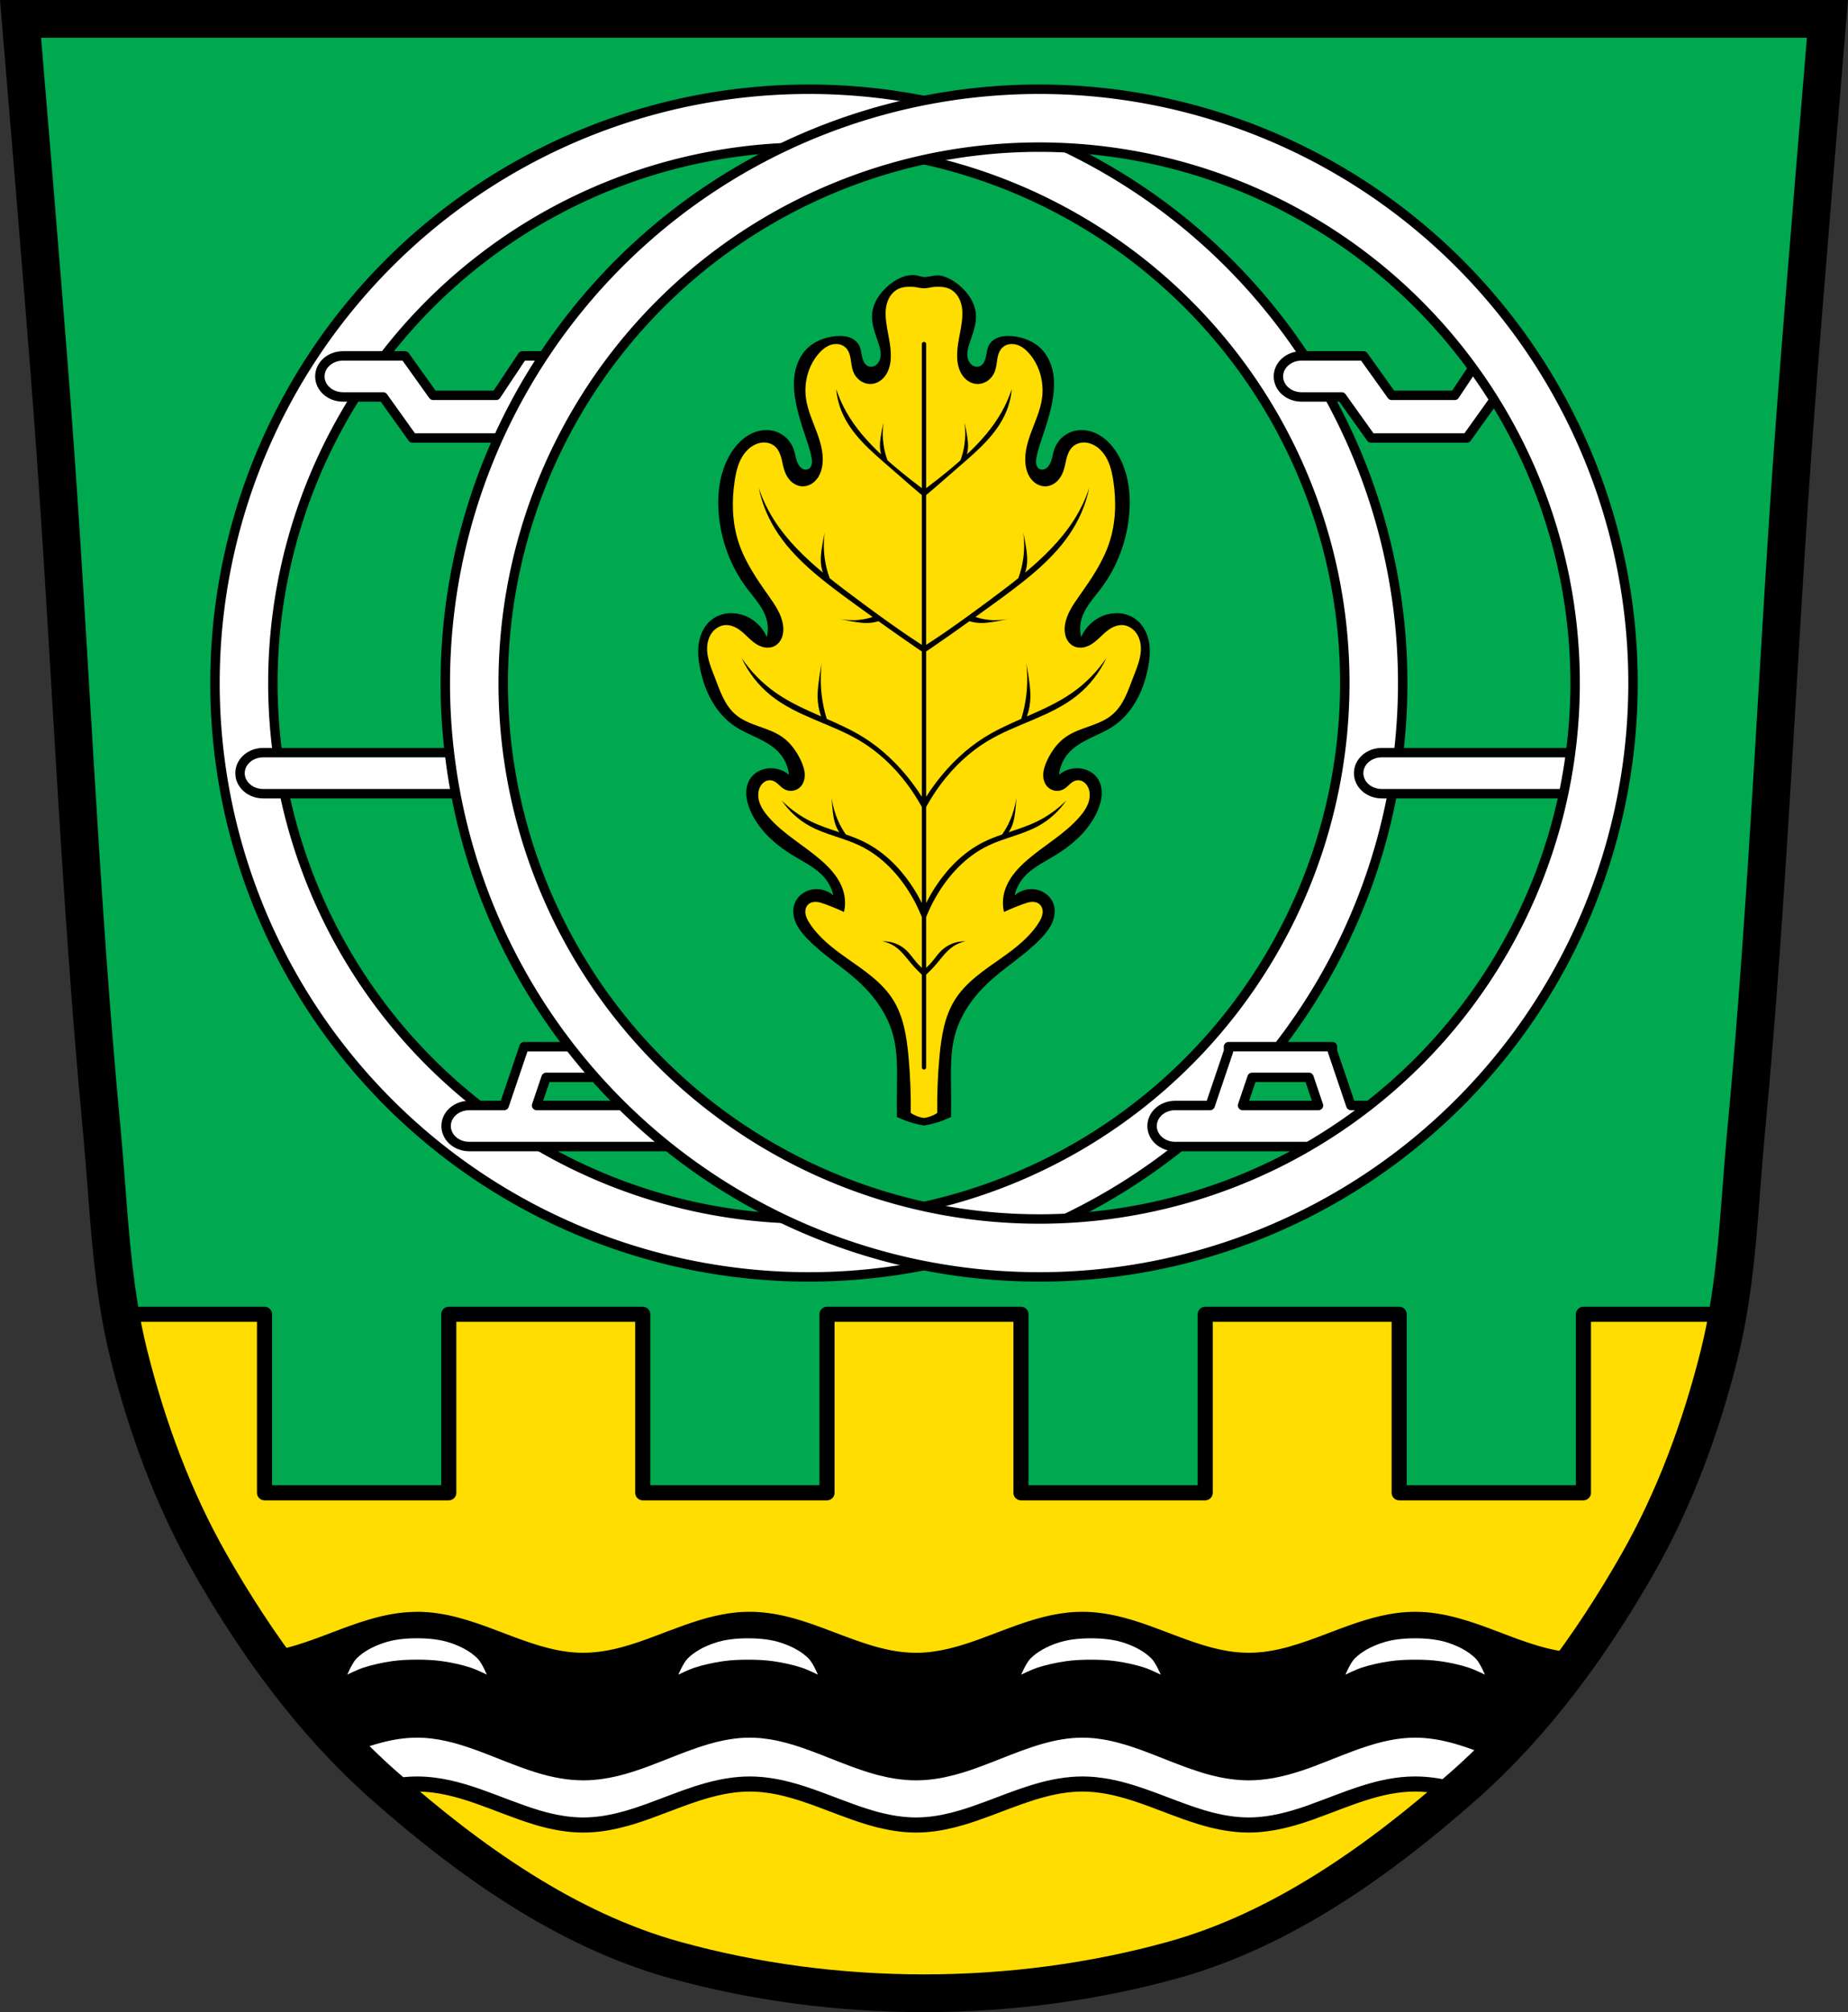
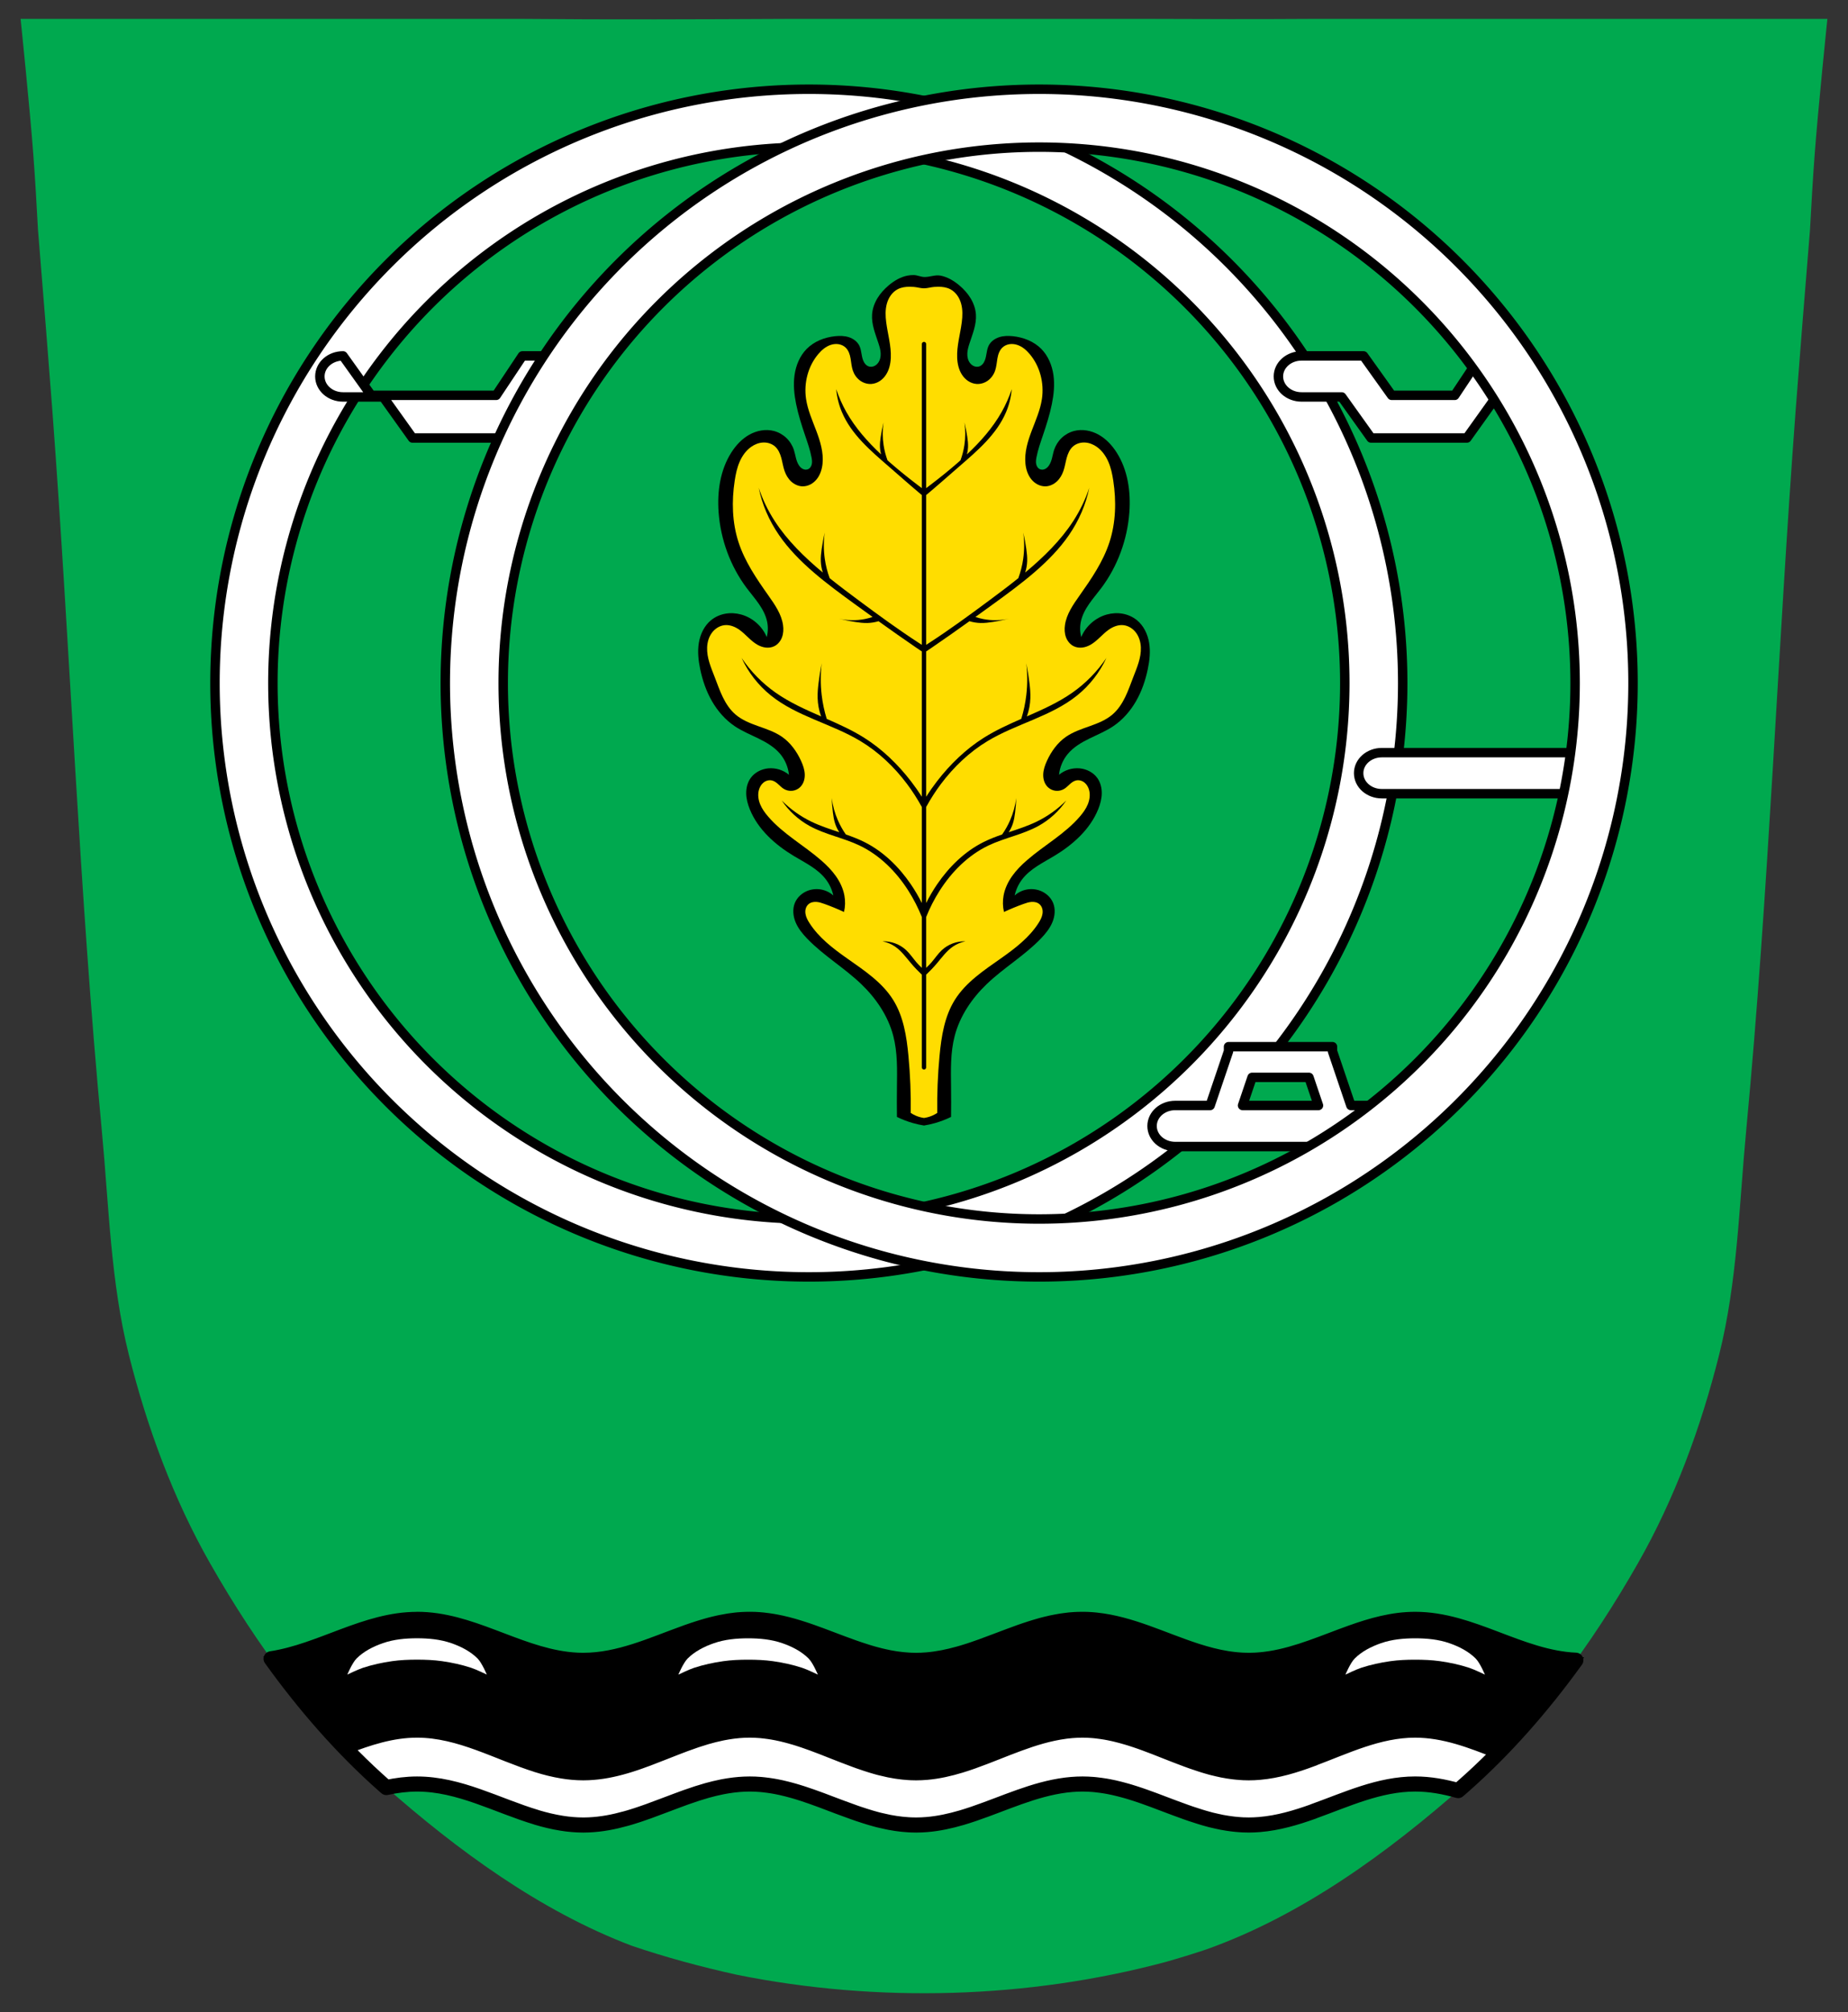
<svg xmlns="http://www.w3.org/2000/svg" xmlns:ns1="http://sodipodi.sourceforge.net/DTD/sodipodi-0.dtd" xmlns:ns2="http://www.inkscape.org/namespaces/inkscape" width="978.88" height="1065.903" viewBox="0 0 978.884 1065.906" version="1.1" id="svg2281" ns1:docname="DEU_Schönau_an_der_Brend_COA.svg" ns2:version="0.92.5 (2060ec1f9f, 2020-04-08)">
  <rect x="0" y="0" width="978.884" height="1065.906" fill="#333333" stroke="none" />
  <defs id="defs2285">
    <ns2:path-effect effect="spiro" id="path-effect3943" is_visible="true" />
    <ns2:path-effect effect="spiro" id="path-effect3938" is_visible="true" />
    <ns2:path-effect effect="spiro" id="path-effect3933" is_visible="true" />
    <ns2:path-effect effect="spiro" id="path-effect3926" is_visible="true" />
    <ns2:path-effect effect="spiro" id="path-effect3904" is_visible="true" />
    <ns2:path-effect effect="spiro" id="path-effect3900" is_visible="true" />
    <ns2:path-effect effect="spiro" id="path-effect3896" is_visible="true" />
    <ns2:path-effect effect="spiro" id="path-effect3904-5" is_visible="true" />
    <ns2:path-effect effect="spiro" id="path-effect3943-2" is_visible="true" />
    <ns2:path-effect effect="spiro" id="path-effect3943-6" is_visible="true" />
    <ns2:path-effect effect="spiro" id="path-effect3943-6-8" is_visible="true" />
    <ns2:path-effect effect="spiro" id="path-effect3943-6-5" is_visible="true" />
    <ns2:path-effect effect="spiro" id="path-effect3896-5" is_visible="true" />
  </defs>
  <ns1:namedview pagecolor="#ffffff" bordercolor="#666666" borderopacity="1" objecttolerance="10" gridtolerance="10" guidetolerance="10" ns2:pageopacity="0" ns2:pageshadow="2" ns2:window-width="1920" ns2:window-height="1046" id="namedview2283" showgrid="false" ns2:zoom="0.74397016" ns2:cx="489.44007" ns2:cy="532.95149" ns2:window-x="-11" ns2:window-y="-11" ns2:window-maximized="1" ns2:current-layer="svg2281" fit-margin-top="0" fit-margin-left="0" fit-margin-right="0" fit-margin-bottom="0" ns2:snap-global="true" />
  <path style="fill:#00a94f;stroke-width:1;fill-opacity:1" d="M 10.908 10 C 10.997 10.861 15.889 58.112 17.662 82.033 C 18.639 95.213 19.415 108.405 20.115 121.602 C 22.943 156.259 25.806 191.787 27.764 217.904 C 37.277 344.852 41.93 472.183 53.93 598.918 C 57.694 638.669 58.578 679.117 68.299 717.836 C 77.918 756.151 91.794 793.923 111.336 828.219 C 136.003 871.508 166.134 912.905 203.428 945.842 C 242.286 980.16 286.071 1012.268 334.502 1030.672 C 352.815 1036.898 371.56 1041.96 390.451 1046.109 C 464.92 1061.103 544.581 1058.824 617.477 1039.295 C 624.641 1037.262 631.762 1035.075 638.822 1032.717 C 689.466 1014.715 735.114 981.468 775.453 945.842 C 812.747 912.905 842.878 871.508 867.545 828.219 C 887.087 793.923 900.963 756.151 910.582 717.836 C 920.303 679.117 921.185 638.669 924.949 598.918 C 936.949 472.183 941.602 344.852 951.115 217.904 C 953.07 191.824 955.93 156.359 958.754 121.746 C 959.456 108.482 960.235 95.221 961.217 81.975 C 962.987 58.097 967.86 11.028 967.967 10 L 695.291 10 C 666.118 10.19 637.104 10.127 608.145 10 L 417.787 10 C 370.658 10.234 323.56 10.431 276.004 10 L 10.908 10 z " transform="matrix(1,0,0,1,0,-7.8917745e-4)" id="path2189" />
-   <path style="fill:#ffdd00;stroke:#000000;stroke-width:8;stroke-linecap:round;stroke-linejoin:round;fill-opacity:1;stroke-miterlimit:4;stroke-dasharray:none" d="M 63.744 696.205 C 65.011 703.464 66.502 710.68 68.299 717.836 C 77.918 756.151 91.794 793.923 111.336 828.219 C 136.003 871.508 166.134 912.905 203.428 945.842 C 242.293 980.166 286.088 1012.28 334.529 1030.682 C 352.816 1036.898 371.533 1041.955 390.396 1046.1 C 465.023 1061.134 544.866 1058.82 617.893 1039.184 C 624.869 1037.197 631.802 1035.062 638.68 1032.768 C 689.38 1014.777 735.076 981.501 775.453 945.842 C 812.747 912.905 842.878 871.508 867.545 828.219 C 887.087 793.923 900.963 756.151 910.582 717.836 C 912.379 710.68 913.87 703.464 915.137 696.205 L 838.738 696.205 L 838.738 790.766 L 741.139 790.766 L 741.139 696.205 L 638.4 696.205 L 638.4 790.766 L 540.801 790.766 L 540.801 696.205 L 438.061 696.205 L 438.061 790.766 L 340.461 790.766 L 340.461 696.205 L 237.721 696.205 L 237.721 790.766 L 140.121 790.766 L 140.121 696.205 L 63.744 696.205 z " transform="matrix(1,0,0,1,0,-7.8917745e-4)" id="path2191" />
  <path ns2:connector-curvature="0" style="fill:#ffffff;stroke:none;stroke-width:8;stroke-linejoin:round" d="m 220.926,857.804 -0.012,0.033 c -27.3,0 -50.902,16.849 -77.323,20.861 17.609,24.483 37.42,47.35 59.836,67.147 0.404,0.356 0.816,0.709 1.221,1.064 5.308,-1.148 10.713,-1.863 16.274,-1.863 22.428,0 42.309,11.371 63.319,17.656 0.005,0 0.007,0.019 0.012,0.029 4.389,1.311 8.829,2.384 13.348,3.098 0.895,0.141 1.791,0.27 2.693,0.381 0.162,0.02 0.326,0.034 0.488,0.053 0.774,0.09 1.549,0.174 2.328,0.24 0.308,0.026 0.617,0.043 0.926,0.064 0.656,0.047 1.314,0.096 1.975,0.125 0.697,0.031 1.4,0.041 2.102,0.051 0.273,0.003 0.543,0.019 0.816,0.019 h 0.041 0.043 c 0.902,0 1.797,-0.025 2.691,-0.062 0.038,-0.002 0.077,4e-5 0.115,-0.002 h 0.002 c 6.744,-0.283 13.27,-1.555 19.672,-3.344 0.539,-0.151 1.08,-0.299 1.617,-0.457 0.469,-0.138 0.932,-0.281 1.4,-0.424 0.807,-0.246 1.62,-0.502 2.424,-0.762 0.09,-0.029 0.188,-0.054 0.277,-0.084 0.81,-0.263 1.616,-0.539 2.424,-0.814 0.114,-0.039 0.226,-0.081 0.34,-0.119 0.73,-0.25 1.458,-0.507 2.188,-0.766 0.069,-0.024 0.138,-0.05 0.207,-0.074 0.136,-0.048 0.274,-0.094 0.41,-0.143 0.18,-0.064 0.373,-0.122 0.553,-0.186 2.854,-1.025 5.703,-2.108 8.545,-3.188 1.47,-0.559 2.929,-1.1 4.4,-1.656 0.839,-0.317 1.687,-0.636 2.527,-0.949 1.014,-0.378 2.029,-0.75 3.045,-1.119 0.569,-0.206 1.136,-0.421 1.705,-0.623 0.005,-0.002 0.007,-0.003 0.012,-0.004 h 0.002 c 1.806,-0.641 3.616,-1.259 5.434,-1.848 0.089,-0.029 0.179,-0.059 0.268,-0.088 1.701,-0.547 3.408,-1.067 5.123,-1.549 0.101,-0.029 0.205,-0.057 0.307,-0.086 2.534,-0.705 5.086,-1.323 7.662,-1.836 l 0.336,-0.064 c 0.204,-0.04 0.409,-0.081 0.613,-0.119 l 0.098,-0.019 c 1.442,-0.269 2.893,-0.496 4.352,-0.689 0.409,-0.056 0.82,-0.105 1.23,-0.156 1.732,-0.201 3.472,-0.352 5.232,-0.428 h 0.025 c 0.948,-0.04 1.901,-0.063 2.857,-0.064 h 0.023 0.029 c 1.896,0 3.775,0.085 5.637,0.238 0.085,0.007 0.169,0.015 0.254,0.023 0.56,0.048 1.117,0.111 1.674,0.172 0.658,0.074 1.312,0.155 1.969,0.244 0.012,0.002 0.022,0 0.033,0 0.166,0.023 0.332,0.047 0.498,0.07 0.596,0.084 1.196,0.171 1.787,0.268 0.705,0.116 1.407,0.238 2.107,0.371 0.666,0.127 1.332,0.269 1.996,0.41 0.297,0.063 0.595,0.12 0.891,0.186 h 0.004 c 0.113,0.025 0.223,0.06 0.336,0.086 0.781,0.177 1.561,0.364 2.338,0.559 0.607,0.153 1.202,0.312 1.807,0.475 0.712,0.192 1.437,0.389 2.147,0.594 0.558,0.161 1.121,0.324 1.678,0.492 0.909,0.274 1.797,0.556 2.701,0.848 0.246,0.079 0.49,0.164 0.736,0.244 1.344,0.44 2.686,0.894 4.02,1.363 0.064,0.023 0.127,0.042 0.191,0.064 1.407,0.495 2.805,1.01 4.207,1.525 0.038,0.014 0.077,0.028 0.115,0.041 0.286,0.106 0.573,0.208 0.859,0.314 2,0.746 3.994,1.508 5.996,2.27 0.542,0.206 1.095,0.406 1.637,0.611 0.265,0.1 0.521,0.205 0.785,0.305 0.671,0.255 1.35,0.505 2.027,0.756 2.328,0.875 4.658,1.729 6.998,2.551 0.66,0.232 1.318,0.465 1.984,0.691 0.323,0.11 0.65,0.206 0.975,0.314 1.764,0.59 3.532,1.166 5.311,1.691 0.066,0.02 0.131,0.039 0.197,0.059 0.201,0.059 0.403,0.116 0.604,0.174 0.536,0.155 1.073,0.307 1.611,0.455 0.529,0.149 1.057,0.302 1.59,0.439 0.361,0.094 0.743,0.181 1.105,0.27 0.169,0.042 0.34,0.078 0.51,0.117 1.402,0.341 2.81,0.657 4.227,0.936 0.1,0.021 0.2,0.045 0.301,0.064 0.024,0.004 0.055,0.002 0.084,0.016 1.088,0.209 2.182,0.39 3.279,0.557 0.231,0.035 0.464,0.065 0.695,0.098 0.851,0.122 1.705,0.231 2.563,0.324 0.308,0.034 0.615,0.064 0.924,0.094 0.84,0.081 1.684,0.148 2.531,0.199 0.303,0.019 0.603,0.042 0.906,0.057 0.261,0.013 0.522,0.021 0.783,0.031 0.735,0.027 1.474,0.044 2.215,0.047 0.08,0 0.16,0.006 0.24,0.006 0.968,0 1.931,-0.024 2.891,-0.064 0.959,-0.041 1.912,-0.102 2.863,-0.182 6.264,-0.524 12.351,-1.861 18.344,-3.617 h 0.002 0.002 c 1.916,-0.562 3.821,-1.178 5.721,-1.814 0.267,-0.091 0.535,-0.178 0.803,-0.27 0.11,-0.037 0.218,-0.078 0.328,-0.115 0.003,0 0.008,-0.003 0.012,-0.004 15.996,-5.466 31.547,-12.949 48.279,-15.07 0.179,-0.024 0.358,-0.043 0.537,-0.064 1.821,-0.218 3.653,-0.376 5.504,-0.455 0.928,-0.04 1.864,-0.059 2.801,-0.061 h 0.008 c 0.128,0 0.254,0.003 0.381,0.004 1.707,0.008 3.4,0.083 5.08,0.215 0.361,0.029 0.722,0.063 1.082,0.098 0.24,0.022 0.478,0.049 0.717,0.074 0.002,0 0.004,0.002 0.008,0.002 0.779,0.081 1.543,0.182 2.316,0.287 0.022,0.003 0.04,-0.003 0.062,0 0.114,0.015 0.226,0.035 0.34,0.051 0.68,0.096 1.368,0.192 2.041,0.305 0.633,0.106 1.284,0.218 1.914,0.338 0.937,0.178 1.875,0.37 2.805,0.576 0.053,0.012 0.097,0.021 0.15,0.033 0.114,0.025 0.226,0.06 0.34,0.086 0.781,0.177 1.561,0.366 2.338,0.561 0.607,0.153 1.202,0.31 1.807,0.473 0.712,0.192 1.437,0.387 2.147,0.592 0.558,0.161 1.121,0.324 1.678,0.492 0.909,0.274 1.797,0.556 2.701,0.848 0.907,0.293 1.816,0.589 2.719,0.896 0.061,0.021 0.13,0.048 0.191,0.068 0.68,0.234 1.359,0.471 2.041,0.711 1.407,0.495 2.805,1.01 4.207,1.525 0.112,0.041 0.228,0.076 0.34,0.117 0.075,0.028 0.158,0.056 0.234,0.084 2.14,0.794 4.261,1.61 6.397,2.422 0.542,0.206 1.097,0.408 1.639,0.613 0.265,0.1 0.521,0.203 0.785,0.303 0.979,0.371 1.973,0.735 2.953,1.102 1.79,0.669 3.582,1.328 5.379,1.965 0.897,0.318 1.777,0.625 2.678,0.932 0.882,0.3 1.772,0.574 2.66,0.859 0.127,0.041 0.255,0.082 0.383,0.123 0.63,0.201 1.259,0.418 1.889,0.611 0.523,0.161 1.026,0.319 1.551,0.473 0.553,0.162 1.101,0.32 1.656,0.475 0.717,0.2 1.429,0.406 2.148,0.592 0.361,0.094 0.743,0.184 1.104,0.273 0.593,0.147 1.189,0.267 1.785,0.404 0.265,0.06 0.521,0.127 0.785,0.186 0.3,0.066 0.613,0.123 0.914,0.188 0.52,0.11 1.029,0.237 1.551,0.338 0.037,0.007 0.091,0.013 0.129,0.019 0.799,0.153 1.602,0.28 2.406,0.41 0.144,0.023 0.286,0.05 0.43,0.072 0.651,0.102 1.307,0.189 1.961,0.275 0.418,0.056 0.836,0.11 1.256,0.158 0.589,0.068 1.179,0.13 1.772,0.184 0.541,0.05 1.085,0.089 1.629,0.127 0.568,0.039 1.132,0.085 1.703,0.109 0.095,0.004 0.189,0.006 0.283,0 0.88,0.035 1.764,0.059 2.652,0.059 h 0.041 0.041 c 0.891,0 1.777,-0.024 2.66,-0.059 0.145,-0.006 0.29,-0.015 0.436,-0.021 0.835,-0.038 1.666,-0.091 2.494,-0.158 0.048,-0.003 0.096,-0.008 0.145,-0.012 9.816,-0.817 19.191,-3.6 28.442,-6.916 0.006,-0.015 0.009,-0.03 0.016,-0.045 17.64,-6.322 34.87,-14.506 53.906,-14.506 7.849,0 15.383,1.409 22.768,3.49 1.023,-0.894 2.06,-1.781 3.076,-2.678 22.181,-19.59 41.809,-42.186 59.28,-66.379 -29.689,-1.318 -55.137,-21.649 -85.114,-21.649 -11.844,0 -22.99,3.175 -33.971,7.096 -14.157,5.05 -28.04,11.346 -42.795,13.688 -0.719,0.114 -1.443,0.21 -2.166,0.305 -0.364,0.047 -0.728,0.097 -1.094,0.139 -0.613,0.071 -1.228,0.133 -1.844,0.189 -0.535,0.048 -1.072,0.089 -1.609,0.125 -0.481,0.033 -0.96,0.068 -1.443,0.092 -0.947,0.044 -1.899,0.069 -2.855,0.074 h -0.363 c -0.902,0 -1.798,-0.022 -2.691,-0.059 -0.095,-0.003 -0.189,-0.006 -0.283,0 -0.558,-0.025 -1.111,-0.069 -1.666,-0.107 -0.576,-0.039 -1.152,-0.082 -1.725,-0.135 -0.553,-0.051 -1.104,-0.108 -1.654,-0.172 -0.444,-0.051 -0.886,-0.108 -1.328,-0.166 -0.671,-0.089 -1.342,-0.177 -2.01,-0.283 -0.023,-0.003 -0.045,-0.008 -0.068,-0.012 -5.509,-0.878 -10.896,-2.308 -16.219,-4.02 -0.128,-0.041 -0.255,-0.084 -0.383,-0.125 -17.549,-5.683 -34.434,-14.326 -52.824,-16.236 -0.012,0 -0.025,-0.003 -0.037,-0.004 -0.031,-0.003 -0.053,-0.014 -0.084,-0.018 -0.212,-0.022 -0.427,-0.036 -0.641,-0.057 -0.361,-0.034 -0.72,-0.069 -1.082,-0.098 -0.12,0 -0.241,-0.022 -0.361,-0.031 -0.181,-0.014 -0.35,-0.021 -0.531,-0.033 -0.558,-0.037 -1.119,-0.078 -1.68,-0.102 -0.479,-0.021 -0.962,-0.024 -1.443,-0.035 -0.355,-0.007 -0.71,-0.011 -1.064,-0.014 -0.099,0 -0.196,-0.006 -0.295,-0.006 -0.029,0 -0.059,0.002 -0.088,0.002 h -0.004 c -0.74,0 -1.472,0.009 -2.207,0.033 -0.199,0.006 -0.395,0.017 -0.594,0.025 -0.454,0.017 -0.909,0.031 -1.359,0.059 -0.212,0.013 -0.428,0.036 -0.641,0.051 -0.461,0.033 -0.922,0.062 -1.381,0.104 -0.22,0.02 -0.439,0.043 -0.658,0.065 -0.113,0.011 -0.227,0.024 -0.34,0.035 -0.376,0.039 -0.746,0.097 -1.119,0.145 -0.187,0.022 -0.372,0.043 -0.559,0.066 -0.29,0.039 -0.581,0.071 -0.871,0.111 -0.49,0.067 -0.979,0.127 -1.467,0.203 -0.228,0.035 -0.452,0.08 -0.68,0.117 -0.637,0.105 -1.28,0.221 -1.914,0.34 -0.205,0.039 -0.413,0.079 -0.617,0.119 -0.566,0.11 -1.136,0.217 -1.699,0.338 -0.293,0.063 -0.579,0.121 -0.871,0.188 -0.039,0.009 -0.088,0.024 -0.127,0.033 -0.678,0.153 -1.346,0.308 -2.02,0.475 -0.016,0.004 -0.048,0.014 -0.064,0.018 -0.452,0.112 -0.908,0.222 -1.359,0.34 -0.425,0.111 -0.83,0.222 -1.254,0.338 -0.456,0.124 -0.905,0.261 -1.359,0.391 -0.234,0.067 -0.468,0.135 -0.701,0.203 -0.447,0.13 -0.894,0.256 -1.34,0.391 -0.738,0.223 -1.495,0.458 -2.23,0.693 -0.501,0.16 -0.988,0.327 -1.488,0.492 -0.316,0.104 -0.642,0.199 -0.957,0.305 -1.151,0.386 -2.297,0.778 -3.443,1.184 -0.076,0.027 -0.136,0.061 -0.213,0.088 -0.234,0.083 -0.467,0.168 -0.701,0.252 -1.355,0.487 -2.709,0.988 -4.061,1.492 -0.84,0.313 -1.689,0.63 -2.527,0.947 -1.47,0.556 -2.928,1.101 -4.398,1.66 -2.842,1.08 -5.689,2.161 -8.543,3.186 -0.18,0.064 -0.377,0.122 -0.557,0.186 -0.933,0.333 -1.869,0.662 -2.805,0.982 -0.05,0.017 -0.098,0.035 -0.146,0.053 -0.219,0.075 -0.439,0.151 -0.658,0.225 -0.652,0.222 -1.302,0.444 -1.957,0.656 -0.09,0.029 -0.186,0.055 -0.275,0.084 -0.804,0.26 -1.617,0.518 -2.424,0.764 -0.467,0.143 -0.934,0.286 -1.402,0.424 -0.537,0.158 -1.079,0.306 -1.617,0.457 -5.466,1.527 -11.02,2.68 -16.725,3.16 h -0.002 c -0.95,0.08 -1.905,0.14 -2.863,0.182 h -0.002 c -0.018,0 -0.037,-5e-5 -0.055,0.002 -0.941,0.039 -1.886,0.061 -2.836,0.061 -0.08,0 -0.16,-0.004 -0.24,-0.004 -0.741,-0.003 -1.479,-0.02 -2.215,-0.047 -0.261,0 -0.522,-0.019 -0.783,-0.031 -0.297,-0.014 -0.591,-0.039 -0.887,-0.057 -0.876,-0.053 -1.749,-0.12 -2.617,-0.205 -0.263,-0.026 -0.525,-0.052 -0.787,-0.08 -0.887,-0.096 -1.77,-0.208 -2.65,-0.334 -0.226,-0.032 -0.452,-0.062 -0.678,-0.096 -1.083,-0.165 -2.161,-0.347 -3.234,-0.553 -0.013,-0.003 -0.029,-0.004 -0.045,-0.006 -0.136,-0.026 -0.272,-0.057 -0.408,-0.084 -0.409,-0.087 -0.816,-0.181 -1.227,-0.268 -0.301,-0.063 -0.614,-0.121 -0.914,-0.188 -0.265,-0.059 -0.521,-0.127 -0.785,-0.188 -0.447,-0.103 -0.894,-0.202 -1.34,-0.305 -1.039,-0.253 -2.074,-0.518 -3.105,-0.801 -0.197,-0.056 -0.394,-0.109 -0.592,-0.164 -0.365,-0.102 -0.728,-0.209 -1.092,-0.314 -0.254,-0.073 -0.51,-0.148 -0.764,-0.223 -0.454,-0.136 -0.897,-0.272 -1.354,-0.412 -1.32,-0.405 -2.641,-0.839 -3.957,-1.277 -0.987,-0.33 -1.973,-0.66 -2.957,-1.01 -0.231,-0.081 -0.462,-0.16 -0.695,-0.242 -1.797,-0.637 -3.588,-1.294 -5.377,-1.963 -0.307,-0.115 -0.618,-0.231 -0.928,-0.346 -3.481,-1.309 -6.958,-2.643 -10.441,-3.939 -0.136,-0.051 -0.27,-0.102 -0.406,-0.152 -0.075,-0.028 -0.156,-0.056 -0.232,-0.084 -0.081,-0.03 -0.164,-0.058 -0.246,-0.086 -1.485,-0.549 -2.972,-1.091 -4.463,-1.615 -0.626,-0.221 -1.251,-0.44 -1.881,-0.654 -0.061,-0.021 -0.127,-0.046 -0.188,-0.066 -0.657,-0.223 -1.32,-0.441 -1.98,-0.656 -3.877,-1.271 -7.782,-2.407 -11.746,-3.291 h -0.004 c -0.053,-0.012 -0.097,-0.023 -0.15,-0.035 -0.246,-0.054 -0.494,-0.1 -0.74,-0.152 -0.664,-0.142 -1.329,-0.279 -1.996,-0.406 -0.023,-0.004 -0.045,-0.013 -0.068,-0.018 -0.63,-0.119 -1.281,-0.23 -1.914,-0.336 -0.042,-0.007 -0.083,-0.012 -0.125,-0.018 -0.585,-0.096 -1.174,-0.182 -1.762,-0.266 -0.051,-0.007 -0.101,-0.015 -0.152,-0.021 -0.114,-0.016 -0.226,-0.037 -0.34,-0.053 h -0.031 c -0.651,-0.088 -1.301,-0.166 -1.955,-0.238 -0.131,-0.015 -0.263,-0.035 -0.395,-0.049 -0.031,-0.003 -0.053,-0.015 -0.084,-0.019 -0.371,-0.038 -0.747,-0.065 -1.121,-0.098 -0.148,-0.013 -0.293,-0.029 -0.441,-0.041 -0.174,-0.014 -0.347,-0.034 -0.521,-0.047 -0.181,-0.014 -0.35,-0.021 -0.531,-0.033 -0.558,-0.037 -1.119,-0.078 -1.68,-0.102 -0.479,-0.021 -0.962,-0.023 -1.443,-0.033 -0.405,-0.009 -0.811,-0.014 -1.217,-0.016 -0.069,0 -0.138,-0.004 -0.207,-0.004 l 0.002,-0.004 c -0.286,0 -0.568,0.015 -0.854,0.019 -0.46,0.005 -0.923,0.003 -1.383,0.018 -0.13,0.004 -0.259,0.013 -0.389,0.018 -0.185,0.007 -0.368,0.014 -0.553,0.023 -0.338,0.014 -0.676,0.024 -1.012,0.045 -0.212,0.013 -0.428,0.034 -0.641,0.049 -0.461,0.033 -0.924,0.062 -1.383,0.104 -0.22,0.02 -0.437,0.045 -0.656,0.066 -0.113,0.011 -0.227,0.022 -0.34,0.033 -0.233,0.024 -0.46,0.06 -0.691,0.088 -0.621,0.07 -1.24,0.149 -1.857,0.234 -0.022,0.003 -0.043,0.009 -0.065,0.012 -0.468,0.064 -0.936,0.118 -1.402,0.191 -0.033,0.005 -0.067,0.012 -0.1,0.018 -1.299,0.205 -2.589,0.448 -3.875,0.711 -0.312,0.061 -0.626,0.122 -0.936,0.189 -0.293,0.063 -0.579,0.12 -0.871,0.186 -0.039,0.009 -0.088,0.026 -0.127,0.035 -0.678,0.153 -1.346,0.308 -2.02,0.475 -0.016,0.004 -0.048,0.012 -0.065,0.016 -0.168,0.042 -0.335,0.086 -0.504,0.127 l -0.051,0.012 c -0.269,0.066 -0.54,0.131 -0.807,0.201 -0.425,0.111 -0.83,0.222 -1.254,0.338 -0.171,0.047 -0.341,0.098 -0.512,0.146 -0.283,0.079 -0.565,0.164 -0.848,0.244 -0.234,0.067 -0.468,0.135 -0.701,0.203 -0.285,0.083 -0.57,0.166 -0.855,0.248 -0.162,0.048 -0.323,0.092 -0.484,0.141 -0.064,0.019 -0.128,0.041 -0.191,0.06 -0.677,0.206 -1.367,0.42 -2.039,0.635 -0.057,0.018 -0.113,0.04 -0.17,0.059 -0.309,0.099 -0.615,0.204 -0.924,0.305 -0.131,0.044 -0.262,0.085 -0.395,0.129 -0.316,0.104 -0.642,0.201 -0.957,0.307 -1.151,0.386 -2.297,0.778 -3.443,1.184 -0.054,0.019 -0.101,0.042 -0.15,0.062 -0.241,0.085 -0.48,0.178 -0.721,0.264 -0.014,0.005 -0.029,0.011 -0.043,0.016 -0.02,0.007 -0.04,0.015 -0.06,0.023 -17.631,6.32 -34.855,14.488 -53.875,14.488 -0.983,0 -1.965,-0.021 -2.939,-0.062 -0.456,-0.02 -0.907,-0.057 -1.361,-0.086 -0.484,-0.031 -0.969,-0.057 -1.451,-0.098 -0.767,-0.065 -1.528,-0.146 -2.289,-0.234 -0.176,-0.02 -0.354,-0.037 -0.529,-0.059 -27.31,-3.362 -51.38,-21.18 -79.44,-21.18 z" id="path2193-4" />
  <path style="fill:none;stroke:#000000;stroke-width:8;stroke-linejoin:round" d="M 220.926 857.801 L 220.914 857.834 C 193.614 857.834 170.012 874.683 143.592 878.695 C 161.201 903.179 181.012 926.045 203.428 945.842 C 203.831 946.198 204.244 946.55 204.648 946.906 C 209.957 945.758 215.361 945.043 220.922 945.043 C 243.35 945.043 263.23 956.414 284.24 962.699 C 284.245 962.699 284.247 962.719 284.252 962.729 C 288.641 964.04 293.081 965.112 297.6 965.826 C 298.495 965.967 299.391 966.096 300.293 966.207 C 300.455 966.227 300.619 966.241 300.781 966.26 C 301.555 966.35 302.33 966.434 303.109 966.5 C 303.417 966.526 303.726 966.542 304.035 966.564 C 304.691 966.611 305.349 966.66 306.01 966.689 C 306.707 966.72 307.409 966.73 308.111 966.74 C 308.384 966.743 308.655 966.76 308.928 966.76 L 308.969 966.76 L 309.012 966.76 C 309.914 966.76 310.809 966.734 311.703 966.697 C 311.741 966.695 311.78 966.697 311.818 966.695 L 311.82 966.695 C 318.564 966.412 325.09 965.141 331.492 963.352 C 332.031 963.201 332.572 963.053 333.109 962.895 C 333.578 962.757 334.042 962.614 334.51 962.471 C 335.317 962.225 336.13 961.969 336.934 961.709 C 337.024 961.68 337.122 961.655 337.211 961.625 C 338.021 961.362 338.827 961.086 339.635 960.811 C 339.749 960.772 339.861 960.729 339.975 960.691 C 340.705 960.441 341.432 960.185 342.162 959.926 C 342.231 959.902 342.3 959.876 342.369 959.852 C 342.505 959.804 342.643 959.758 342.779 959.709 C 342.959 959.645 343.152 959.587 343.332 959.523 C 346.186 958.498 349.035 957.416 351.877 956.336 C 353.347 955.777 354.806 955.236 356.277 954.68 C 357.116 954.363 357.965 954.043 358.805 953.73 C 359.819 953.352 360.834 952.98 361.85 952.611 C 362.419 952.405 362.986 952.19 363.555 951.988 C 363.56 951.986 363.561 951.985 363.566 951.984 L 363.568 951.984 C 365.374 951.343 367.184 950.726 369.002 950.137 C 369.091 950.108 369.181 950.078 369.27 950.049 C 370.971 949.502 372.678 948.982 374.393 948.5 C 374.494 948.471 374.597 948.443 374.699 948.414 C 377.233 947.709 379.785 947.091 382.361 946.578 L 382.697 946.514 C 382.901 946.474 383.107 946.433 383.311 946.395 L 383.408 946.375 C 384.85 946.106 386.301 945.879 387.76 945.686 C 388.169 945.63 388.58 945.58 388.99 945.529 C 390.722 945.328 392.463 945.178 394.223 945.102 L 394.248 945.102 C 395.196 945.062 396.149 945.038 397.105 945.037 L 397.129 945.037 L 397.158 945.037 C 399.054 945.037 400.933 945.122 402.795 945.275 C 402.88 945.282 402.964 945.291 403.049 945.299 C 403.609 945.347 404.166 945.41 404.723 945.471 C 405.381 945.545 406.034 945.626 406.691 945.715 C 406.703 945.717 406.714 945.715 406.725 945.715 C 406.891 945.738 407.057 945.762 407.223 945.785 C 407.819 945.869 408.419 945.956 409.01 946.053 C 409.715 946.169 410.417 946.291 411.117 946.424 C 411.783 946.551 412.449 946.693 413.113 946.834 C 413.41 946.897 413.708 946.954 414.004 947.02 L 414.008 947.02 C 414.121 947.045 414.231 947.079 414.344 947.105 C 415.125 947.282 415.905 947.469 416.682 947.664 C 417.289 947.817 417.883 947.976 418.488 948.139 C 419.2 948.331 419.926 948.527 420.635 948.732 C 421.193 948.893 421.755 949.057 422.312 949.225 C 423.221 949.499 424.11 949.78 425.014 950.072 C 425.26 950.151 425.504 950.236 425.75 950.316 C 427.094 950.756 428.436 951.211 429.77 951.68 C 429.834 951.703 429.897 951.722 429.961 951.744 C 431.368 952.239 432.766 952.755 434.168 953.27 C 434.206 953.284 434.245 953.298 434.283 953.311 C 434.569 953.417 434.857 953.519 435.143 953.625 C 437.143 954.371 439.137 955.133 441.139 955.895 C 441.681 956.101 442.233 956.301 442.775 956.506 C 443.04 956.606 443.297 956.711 443.561 956.811 C 444.232 957.066 444.911 957.315 445.588 957.566 C 447.916 958.441 450.246 959.295 452.586 960.117 C 453.246 960.349 453.904 960.583 454.57 960.809 C 454.893 960.919 455.22 961.015 455.545 961.123 C 457.309 961.713 459.076 962.289 460.855 962.814 C 460.921 962.834 460.987 962.853 461.053 962.873 C 461.254 962.932 461.455 962.989 461.656 963.047 C 462.192 963.202 462.73 963.354 463.268 963.502 C 463.797 963.651 464.324 963.804 464.857 963.941 C 465.218 964.035 465.601 964.122 465.963 964.211 C 466.132 964.253 466.303 964.289 466.473 964.328 C 467.875 964.669 469.282 964.985 470.699 965.264 C 470.799 965.285 470.899 965.309 471 965.328 C 471.024 965.332 471.055 965.33 471.084 965.344 C 472.172 965.553 473.266 965.733 474.363 965.9 C 474.594 965.935 474.828 965.965 475.059 965.998 C 475.91 966.12 476.763 966.229 477.621 966.322 C 477.929 966.356 478.236 966.386 478.545 966.416 C 479.385 966.497 480.229 966.564 481.076 966.615 C 481.379 966.634 481.679 966.657 481.982 966.672 C 482.243 966.685 482.505 966.693 482.766 966.703 C 483.501 966.73 484.239 966.747 484.98 966.75 C 485.06 966.75 485.141 966.756 485.221 966.756 C 486.189 966.756 487.151 966.732 488.111 966.691 C 489.07 966.65 490.024 966.59 490.975 966.51 C 497.239 965.986 503.325 964.649 509.318 962.893 L 509.32 962.893 L 509.322 962.893 C 511.238 962.331 513.143 961.714 515.043 961.078 C 515.31 960.987 515.578 960.901 515.846 960.809 C 515.956 960.772 516.064 960.73 516.174 960.693 C 516.177 960.693 516.182 960.69 516.186 960.689 C 532.181 955.223 547.733 947.74 564.465 945.619 C 564.644 945.595 564.823 945.577 565.002 945.555 C 566.823 945.337 568.655 945.179 570.506 945.1 C 571.434 945.06 572.37 945.04 573.307 945.039 L 573.314 945.039 C 573.442 945.039 573.568 945.042 573.695 945.043 C 575.402 945.051 577.095 945.126 578.775 945.258 C 579.136 945.287 579.497 945.32 579.857 945.355 C 580.097 945.377 580.335 945.405 580.574 945.43 C 580.576 945.43 580.578 945.432 580.582 945.432 C 581.361 945.513 582.125 945.614 582.898 945.719 C 582.92 945.722 582.938 945.716 582.961 945.719 C 583.075 945.734 583.187 945.754 583.301 945.77 C 583.981 945.866 584.669 945.961 585.342 946.074 C 585.975 946.18 586.626 946.292 587.256 946.412 C 588.193 946.59 589.131 946.782 590.061 946.988 C 590.114 947 590.158 947.009 590.211 947.021 C 590.325 947.046 590.437 947.081 590.551 947.107 C 591.332 947.284 592.112 947.473 592.889 947.668 C 593.496 947.821 594.09 947.978 594.695 948.141 C 595.407 948.333 596.133 948.527 596.842 948.732 C 597.4 948.893 597.963 949.057 598.52 949.225 C 599.429 949.499 600.317 949.78 601.221 950.072 C 602.128 950.365 603.036 950.662 603.939 950.969 C 604 950.99 604.07 951.017 604.131 951.037 C 604.811 951.271 605.49 951.508 606.172 951.748 C 607.579 952.243 608.977 952.758 610.379 953.273 C 610.491 953.314 610.607 953.35 610.719 953.391 C 610.794 953.419 610.877 953.447 610.953 953.475 C 613.093 954.269 615.214 955.084 617.35 955.896 C 617.892 956.102 618.446 956.305 618.988 956.51 C 619.253 956.61 619.509 956.712 619.773 956.812 C 620.752 957.183 621.747 957.547 622.727 957.914 C 624.517 958.583 626.308 959.242 628.105 959.879 C 629.002 960.197 629.882 960.504 630.783 960.811 C 631.665 961.111 632.555 961.385 633.443 961.67 C 633.57 961.711 633.698 961.752 633.826 961.793 C 634.456 961.994 635.085 962.211 635.715 962.404 C 636.238 962.565 636.741 962.723 637.266 962.877 C 637.819 963.039 638.367 963.197 638.922 963.352 C 639.639 963.552 640.351 963.757 641.07 963.943 C 641.431 964.037 641.813 964.128 642.174 964.217 C 642.767 964.364 643.363 964.484 643.959 964.621 C 644.224 964.681 644.48 964.748 644.744 964.807 C 645.044 964.873 645.357 964.93 645.658 964.994 C 646.178 965.104 646.687 965.231 647.209 965.332 C 647.246 965.339 647.3 965.346 647.338 965.352 C 648.137 965.505 648.94 965.632 649.744 965.762 C 649.888 965.785 650.03 965.812 650.174 965.834 C 650.825 965.936 651.481 966.023 652.135 966.109 C 652.553 966.165 652.971 966.22 653.391 966.268 C 653.98 966.336 654.57 966.397 655.162 966.451 C 655.703 966.501 656.247 966.54 656.791 966.578 C 657.359 966.617 657.923 966.663 658.494 966.688 C 658.589 966.692 658.683 966.693 658.777 966.688 C 659.657 966.722 660.542 966.746 661.43 966.746 L 661.471 966.746 L 661.512 966.746 C 662.403 966.746 663.289 966.722 664.172 966.688 C 664.317 966.682 664.461 966.673 664.607 966.666 C 665.442 966.628 666.274 966.575 667.102 966.508 C 667.15 966.505 667.197 966.5 667.246 966.496 C 677.062 965.679 686.437 962.896 695.688 959.58 C 695.693 959.565 695.696 959.55 695.703 959.535 C 713.343 953.213 730.573 945.029 749.609 945.029 C 757.458 945.029 764.992 946.439 772.377 948.52 C 773.4 947.626 774.437 946.739 775.453 945.842 C 797.634 926.252 817.262 903.656 834.732 879.463 C 805.043 878.145 779.595 857.814 749.619 857.814 C 737.775 857.814 726.629 860.989 715.648 864.91 C 701.491 869.96 687.608 876.256 672.854 878.598 C 672.135 878.712 671.41 878.807 670.688 878.902 C 670.323 878.949 669.96 878.999 669.594 879.041 C 668.981 879.112 668.366 879.174 667.75 879.23 C 667.215 879.278 666.678 879.319 666.141 879.355 C 665.66 879.388 665.18 879.423 664.697 879.447 C 663.75 879.491 662.798 879.516 661.842 879.521 L 661.479 879.521 C 660.577 879.521 659.68 879.5 658.787 879.463 C 658.692 879.46 658.598 879.457 658.504 879.463 C 657.946 879.438 657.393 879.393 656.838 879.355 C 656.262 879.316 655.686 879.274 655.113 879.221 C 654.56 879.17 654.009 879.113 653.459 879.049 C 653.015 878.998 652.573 878.941 652.131 878.883 C 651.46 878.794 650.789 878.706 650.121 878.6 C 650.098 878.597 650.076 878.592 650.053 878.588 C 644.544 877.71 639.157 876.28 633.834 874.568 C 633.706 874.527 633.579 874.484 633.451 874.443 C 615.902 868.76 599.017 860.117 580.627 858.207 C 580.615 858.207 580.602 858.204 580.59 858.203 C 580.559 858.2 580.537 858.19 580.506 858.186 C 580.294 858.164 580.079 858.15 579.865 858.129 C 579.504 858.095 579.145 858.06 578.783 858.031 C 578.663 858.031 578.542 858.009 578.422 858 C 578.241 857.986 578.072 857.979 577.891 857.967 C 577.333 857.93 576.772 857.889 576.211 857.865 C 575.732 857.844 575.249 857.841 574.768 857.83 C 574.413 857.823 574.057 857.819 573.703 857.816 C 573.604 857.816 573.507 857.811 573.408 857.811 C 573.379 857.811 573.349 857.812 573.32 857.812 L 573.316 857.812 C 572.576 857.812 571.844 857.822 571.109 857.846 C 570.91 857.852 570.715 857.863 570.516 857.871 C 570.062 857.888 569.606 857.902 569.156 857.93 C 568.944 857.943 568.729 857.965 568.516 857.98 C 568.055 858.013 567.594 858.043 567.135 858.084 C 566.915 858.104 566.696 858.127 566.477 858.148 C 566.364 858.159 566.25 858.173 566.137 858.184 C 565.761 858.223 565.391 858.28 565.018 858.328 C 564.831 858.35 564.646 858.372 564.459 858.395 C 564.169 858.434 563.878 858.466 563.588 858.506 C 563.098 858.573 562.609 858.633 562.121 858.709 C 561.893 858.744 561.669 858.789 561.441 858.826 C 560.804 858.931 560.161 859.047 559.527 859.166 C 559.322 859.205 559.114 859.245 558.91 859.285 C 558.344 859.395 557.774 859.502 557.211 859.623 C 556.918 859.686 556.632 859.745 556.34 859.811 C 556.301 859.82 556.252 859.835 556.213 859.844 C 555.535 859.997 554.867 860.151 554.193 860.318 C 554.177 860.322 554.146 860.332 554.129 860.336 C 553.677 860.448 553.221 860.558 552.77 860.676 C 552.345 860.787 551.94 860.898 551.516 861.014 C 551.06 861.138 550.61 861.274 550.156 861.404 C 549.922 861.471 549.688 861.539 549.455 861.607 C 549.008 861.737 548.561 861.863 548.115 861.998 C 547.377 862.221 546.62 862.456 545.885 862.691 C 545.384 862.851 544.896 863.019 544.396 863.184 C 544.08 863.288 543.754 863.382 543.439 863.488 C 542.288 863.874 541.142 864.266 539.996 864.672 C 539.92 864.699 539.86 864.733 539.783 864.76 C 539.549 864.843 539.316 864.928 539.082 865.012 C 537.727 865.499 536.373 866 535.021 866.504 C 534.181 866.817 533.332 867.134 532.494 867.451 C 531.024 868.007 529.566 868.552 528.096 869.111 C 525.254 870.191 522.407 871.272 519.553 872.297 C 519.373 872.361 519.176 872.418 518.996 872.482 C 518.063 872.815 517.127 873.145 516.191 873.465 C 516.141 873.482 516.094 873.5 516.045 873.518 C 515.826 873.593 515.606 873.668 515.387 873.742 C 514.735 873.964 514.085 874.186 513.43 874.398 C 513.34 874.427 513.243 874.453 513.154 874.482 C 512.35 874.742 511.537 875 510.73 875.246 C 510.263 875.389 509.796 875.532 509.328 875.67 C 508.791 875.828 508.249 875.976 507.711 876.127 C 502.245 877.654 496.691 878.807 490.986 879.287 L 490.984 879.287 C 490.034 879.367 489.079 879.427 488.121 879.469 L 488.119 879.469 C 488.101 879.469 488.082 879.469 488.064 879.471 C 487.123 879.51 486.179 879.531 485.229 879.531 C 485.149 879.531 485.068 879.527 484.988 879.527 C 484.247 879.524 483.509 879.507 482.773 879.48 C 482.512 879.48 482.251 879.461 481.99 879.449 C 481.693 879.435 481.4 879.411 481.104 879.393 C 480.228 879.34 479.354 879.273 478.486 879.188 C 478.223 879.162 477.961 879.135 477.699 879.107 C 476.812 879.011 475.929 878.899 475.049 878.773 C 474.823 878.741 474.597 878.712 474.371 878.678 C 473.288 878.513 472.21 878.331 471.137 878.125 C 471.124 878.122 471.108 878.121 471.092 878.119 C 470.956 878.093 470.82 878.062 470.684 878.035 C 470.275 877.948 469.868 877.855 469.457 877.768 C 469.156 877.705 468.843 877.646 468.543 877.58 C 468.278 877.521 468.022 877.454 467.758 877.393 C 467.311 877.29 466.864 877.191 466.418 877.088 C 465.379 876.835 464.344 876.57 463.312 876.287 C 463.115 876.231 462.919 876.178 462.721 876.123 C 462.356 876.021 461.993 875.914 461.629 875.809 C 461.375 875.736 461.119 875.661 460.865 875.586 C 460.411 875.45 459.969 875.314 459.512 875.174 C 458.192 874.769 456.871 874.334 455.555 873.896 C 454.568 873.566 453.582 873.237 452.598 872.887 C 452.367 872.806 452.135 872.727 451.902 872.645 C 450.105 872.008 448.314 871.351 446.525 870.682 C 446.218 870.567 445.908 870.451 445.598 870.336 C 442.117 869.027 438.639 867.692 435.156 866.396 C 435.02 866.345 434.886 866.294 434.75 866.244 C 434.675 866.216 434.594 866.188 434.518 866.16 C 434.437 866.13 434.353 866.102 434.271 866.074 C 432.786 865.525 431.3 864.983 429.809 864.459 C 429.183 864.238 428.558 864.019 427.928 863.805 C 427.867 863.784 427.801 863.758 427.74 863.738 C 427.083 863.515 426.42 863.297 425.76 863.082 C 421.883 861.811 417.978 860.675 414.014 859.791 L 414.01 859.791 C 413.957 859.779 413.912 859.768 413.859 859.756 C 413.613 859.702 413.365 859.656 413.119 859.604 C 412.455 859.462 411.79 859.324 411.123 859.197 C 411.1 859.193 411.078 859.185 411.055 859.18 C 410.425 859.061 409.774 858.95 409.141 858.844 C 409.099 858.837 409.058 858.832 409.016 858.826 C 408.431 858.73 407.842 858.645 407.254 858.561 C 407.203 858.554 407.153 858.546 407.102 858.539 C 406.988 858.523 406.876 858.502 406.762 858.486 L 406.73 858.486 C 406.079 858.398 405.429 858.32 404.775 858.248 C 404.644 858.233 404.513 858.213 404.381 858.199 C 404.35 858.196 404.328 858.184 404.297 858.18 C 403.926 858.142 403.55 858.115 403.176 858.082 C 403.028 858.069 402.882 858.053 402.734 858.041 C 402.56 858.027 402.387 858.007 402.213 857.994 C 402.032 857.98 401.863 857.973 401.682 857.961 C 401.124 857.924 400.563 857.883 400.002 857.859 C 399.523 857.838 399.04 857.836 398.559 857.826 C 398.154 857.817 397.748 857.813 397.342 857.811 C 397.273 857.811 397.204 857.807 397.135 857.807 L 397.137 857.803 C 396.851 857.803 396.569 857.818 396.283 857.822 C 395.823 857.827 395.36 857.825 394.9 857.84 C 394.77 857.844 394.642 857.852 394.512 857.857 C 394.327 857.864 394.144 857.872 393.959 857.881 C 393.621 857.895 393.283 857.905 392.947 857.926 C 392.735 857.939 392.52 857.96 392.307 857.975 C 391.846 858.008 391.383 858.037 390.924 858.078 C 390.704 858.098 390.487 858.124 390.268 858.145 C 390.155 858.156 390.041 858.167 389.928 858.178 C 389.695 858.202 389.467 858.238 389.236 858.266 C 388.615 858.336 387.996 858.415 387.379 858.5 C 387.357 858.503 387.335 858.509 387.314 858.512 C 386.846 858.576 386.378 858.63 385.912 858.703 C 385.879 858.708 385.846 858.715 385.812 858.721 C 384.514 858.926 383.223 859.169 381.938 859.432 C 381.625 859.493 381.312 859.554 381.002 859.621 C 380.709 859.684 380.423 859.741 380.131 859.807 C 380.092 859.816 380.043 859.833 380.004 859.842 C 379.326 859.995 378.658 860.149 377.984 860.316 C 377.968 860.32 377.937 860.328 377.92 860.332 C 377.752 860.374 377.585 860.418 377.416 860.459 L 377.365 860.471 C 377.096 860.537 376.826 860.602 376.559 860.672 C 376.134 860.783 375.729 860.894 375.305 861.01 C 375.134 861.057 374.964 861.107 374.793 861.156 C 374.51 861.235 374.228 861.32 373.945 861.4 C 373.711 861.467 373.477 861.536 373.244 861.604 C 372.959 861.687 372.674 861.77 372.389 861.852 C 372.227 861.9 372.065 861.943 371.904 861.992 C 371.84 862.011 371.776 862.033 371.713 862.053 C 371.036 862.259 370.346 862.472 369.674 862.688 C 369.617 862.706 369.561 862.727 369.504 862.746 C 369.195 862.845 368.889 862.95 368.58 863.051 C 368.449 863.095 368.319 863.136 368.186 863.18 C 367.87 863.284 367.544 863.38 367.229 863.486 C 366.078 863.872 364.931 864.264 363.785 864.67 C 363.731 864.689 363.684 864.711 363.635 864.732 C 363.394 864.817 363.155 864.91 362.914 864.996 C 362.9 865.001 362.885 865.007 362.871 865.012 C 362.851 865.019 362.832 865.027 362.811 865.035 C 345.18 871.355 327.955 879.523 308.936 879.523 C 307.953 879.523 306.97 879.503 305.996 879.461 C 305.54 879.441 305.089 879.404 304.635 879.375 C 304.151 879.344 303.666 879.318 303.184 879.277 C 302.417 879.212 301.656 879.131 300.895 879.043 C 300.719 879.023 300.54 879.006 300.365 878.984 C 273.055 875.622 248.986 857.805 220.926 857.805 L 220.926 857.801 z " transform="matrix(1,0,0,1,0,-7.8917745e-4)" id="path2193" />
  <path style="stroke:#000000;stroke-width:5.326" d="M 220.9 857.807 L 220.904 857.824 C 193.798 857.824 170.338 875.124 144.143 879.457 C 156.139 896.07 169.143 911.936 183.307 926.582 C 195.467 921.896 207.755 917.82 220.904 917.82 C 243.332 917.82 263.215 929.659 284.225 936.203 C 284.23 936.203 284.231 936.222 284.236 936.232 C 288.625 937.597 293.065 938.714 297.584 939.457 C 298.479 939.604 299.375 939.739 300.277 939.854 C 300.439 939.875 300.604 939.89 300.766 939.91 C 301.54 940.004 302.315 940.091 303.094 940.16 C 303.402 940.187 303.711 940.204 304.02 940.227 C 304.676 940.276 305.331 940.327 305.992 940.357 C 306.689 940.389 307.395 940.4 308.098 940.41 C 308.371 940.413 308.637 940.43 308.91 940.43 L 308.951 940.43 L 308.994 940.43 C 309.896 940.43 310.793 940.403 311.688 940.365 C 311.726 940.363 311.765 940.365 311.803 940.363 L 311.805 940.363 C 318.549 940.068 325.075 938.746 331.477 936.885 C 332.016 936.728 332.557 936.571 333.094 936.406 C 333.563 936.263 334.026 936.115 334.494 935.967 C 335.301 935.711 336.114 935.444 336.918 935.174 C 337.008 935.144 337.106 935.117 337.195 935.086 C 338.005 934.812 338.811 934.523 339.619 934.236 C 339.733 934.196 339.845 934.153 339.959 934.113 C 340.689 933.853 341.417 933.583 342.146 933.314 C 342.215 933.289 342.285 933.263 342.354 933.238 C 342.49 933.188 342.628 933.142 342.764 933.092 C 342.944 933.025 343.136 932.964 343.316 932.898 C 346.17 931.831 349.019 930.706 351.861 929.582 C 353.331 929 354.791 928.434 356.262 927.855 C 357.101 927.525 357.949 927.193 358.789 926.867 C 359.803 926.473 360.818 926.088 361.834 925.703 C 362.403 925.489 362.97 925.265 363.539 925.055 C 363.544 925.053 363.546 925.052 363.551 925.051 L 363.553 925.051 C 365.359 924.384 367.168 923.74 368.986 923.127 C 369.075 923.096 369.163 923.066 369.252 923.035 C 370.953 922.465 372.662 921.925 374.377 921.424 C 374.478 921.393 374.58 921.365 374.682 921.334 C 377.216 920.6 379.768 919.958 382.344 919.424 C 382.456 919.401 382.568 919.376 382.68 919.354 C 382.884 919.313 383.091 919.27 383.295 919.23 L 383.391 919.213 C 384.833 918.933 386.285 918.694 387.744 918.492 C 388.153 918.434 388.563 918.383 388.973 918.33 C 390.705 918.12 392.449 917.963 394.209 917.885 L 394.234 917.885 C 395.182 917.843 396.134 917.82 397.09 917.82 L 397.113 917.82 L 397.141 917.82 C 399.037 917.82 400.917 917.908 402.779 918.068 C 402.864 918.075 402.948 918.084 403.033 918.092 C 403.593 918.142 404.15 918.207 404.707 918.271 C 405.365 918.348 406.019 918.432 406.676 918.525 C 406.688 918.527 406.698 918.525 406.709 918.525 L 407.207 918.598 C 407.803 918.686 408.403 918.776 408.994 918.877 C 409.699 918.998 410.4 919.125 411.1 919.264 C 411.766 919.396 412.432 919.542 413.096 919.689 C 413.393 919.755 413.692 919.815 413.988 919.883 L 413.992 919.883 C 414.105 919.909 414.215 919.946 414.328 919.973 C 415.109 920.157 415.889 920.352 416.666 920.555 C 417.273 920.714 417.868 920.878 418.473 921.047 C 419.185 921.247 419.91 921.451 420.619 921.664 C 421.177 921.832 421.74 922 422.297 922.176 C 423.206 922.462 424.094 922.755 424.998 923.059 C 425.244 923.142 425.488 923.229 425.734 923.312 C 427.078 923.77 428.42 924.243 429.756 924.732 L 429.947 924.803 C 431.354 925.319 432.75 925.852 434.152 926.391 C 434.19 926.406 434.232 926.418 434.27 926.432 C 434.556 926.542 434.843 926.649 435.129 926.76 C 437.129 927.537 439.123 928.331 441.125 929.123 C 441.667 929.338 442.22 929.546 442.762 929.76 C 443.027 929.864 443.283 929.972 443.547 930.076 C 444.218 930.341 444.897 930.602 445.574 930.863 C 447.902 931.774 450.234 932.665 452.574 933.52 C 453.234 933.761 453.891 934.002 454.557 934.238 C 454.88 934.352 455.206 934.454 455.531 934.566 C 457.295 935.18 459.063 935.778 460.842 936.326 C 460.908 936.346 460.973 936.368 461.039 936.389 C 461.24 936.451 461.442 936.507 461.643 936.568 C 462.179 936.729 462.716 936.891 463.254 937.045 C 463.783 937.2 464.311 937.357 464.844 937.5 C 465.205 937.597 465.588 937.69 465.949 937.783 C 466.118 937.827 466.289 937.864 466.459 937.904 C 467.861 938.259 469.267 938.589 470.684 938.879 C 470.784 938.901 470.883 938.925 470.984 938.945 C 471.008 938.95 471.039 938.947 471.068 938.961 C 472.156 939.178 473.251 939.366 474.348 939.539 C 474.579 939.576 474.812 939.608 475.043 939.643 C 475.894 939.77 476.747 939.883 477.605 939.98 C 477.913 940.015 478.22 940.047 478.529 940.078 C 479.369 940.162 480.214 940.231 481.061 940.285 C 481.364 940.304 481.664 940.328 481.967 940.344 C 482.228 940.357 482.489 940.367 482.75 940.377 C 483.485 940.405 484.224 940.423 484.965 940.426 C 485.045 940.426 485.125 940.432 485.205 940.432 C 486.173 940.432 487.136 940.408 488.096 940.365 C 489.055 940.322 490.01 940.26 490.961 940.178 C 497.225 939.633 503.31 938.238 509.303 936.41 L 509.305 936.41 L 509.307 936.41 C 511.223 935.825 513.127 935.184 515.027 934.521 C 515.294 934.427 515.562 934.335 515.83 934.24 C 515.94 934.201 516.05 934.16 516.16 934.121 C 516.163 934.121 516.166 934.118 516.16 934.117 C 532.156 928.426 547.709 920.638 564.441 918.43 C 564.62 918.405 564.8 918.382 564.979 918.359 C 566.8 918.132 568.633 917.97 570.484 917.887 C 571.412 917.846 572.344 917.823 573.281 917.822 L 573.289 917.822 C 573.417 917.822 573.543 917.825 573.67 917.826 C 575.377 917.834 577.07 917.914 578.75 918.051 C 579.111 918.081 579.472 918.116 579.832 918.152 C 580.072 918.175 580.31 918.204 580.549 918.229 C 580.551 918.229 580.553 918.23 580.557 918.23 C 581.336 918.315 582.1 918.42 582.873 918.529 C 582.895 918.532 582.914 918.526 582.938 918.529 C 583.052 918.545 583.163 918.565 583.277 918.582 C 583.957 918.682 584.643 918.783 585.316 918.9 C 585.949 919.01 586.6 919.127 587.23 919.252 C 588.167 919.437 589.107 919.637 590.037 919.852 C 590.09 919.864 590.133 919.875 590.186 919.887 C 590.3 919.914 590.411 919.95 590.525 919.977 C 591.306 920.161 592.086 920.356 592.863 920.559 C 593.47 920.718 594.065 920.882 594.67 921.051 C 595.382 921.251 596.107 921.455 596.816 921.668 C 597.374 921.836 597.939 922.004 598.496 922.18 C 599.405 922.466 600.291 922.759 601.195 923.062 C 602.102 923.367 603.011 923.675 603.914 923.996 C 603.975 924.018 604.044 924.045 604.105 924.066 C 604.785 924.309 605.464 924.557 606.146 924.807 C 607.553 925.323 608.953 925.856 610.355 926.395 C 610.467 926.438 610.583 926.475 610.695 926.518 C 610.77 926.547 610.854 926.575 610.93 926.605 C 613.07 927.431 615.19 928.282 617.326 929.127 C 617.868 929.342 618.421 929.55 618.963 929.764 C 619.228 929.868 619.484 929.976 619.748 930.08 C 620.727 930.466 621.723 930.846 622.703 931.227 C 624.493 931.924 626.283 932.608 628.08 933.271 C 628.977 933.602 629.857 933.923 630.758 934.242 C 631.64 934.554 632.53 934.839 633.418 935.137 C 633.545 935.18 633.673 935.223 633.801 935.266 C 634.431 935.475 635.059 935.699 635.689 935.9 C 636.212 936.067 636.715 936.233 637.24 936.393 C 637.793 936.562 638.341 936.726 638.896 936.887 C 639.613 937.096 640.326 937.31 641.045 937.504 C 641.406 937.601 641.789 937.694 642.15 937.787 C 642.743 937.94 643.338 938.066 643.934 938.209 C 644.199 938.272 644.455 938.342 644.719 938.402 C 645.019 938.471 645.332 938.532 645.633 938.598 C 646.153 938.712 646.662 938.844 647.184 938.949 C 647.221 938.956 647.274 938.963 647.312 938.969 C 648.111 939.128 648.915 939.26 649.719 939.396 C 649.863 939.42 650.008 939.45 650.152 939.473 C 650.803 939.579 651.457 939.668 652.111 939.758 C 652.529 939.816 652.947 939.873 653.367 939.924 C 653.956 939.995 654.545 940.055 655.137 940.111 C 655.678 940.163 656.222 940.205 656.766 940.244 C 657.334 940.284 657.898 940.331 658.469 940.357 C 658.564 940.362 658.66 940.365 658.754 940.369 C 659.634 940.405 660.516 940.432 661.404 940.432 L 661.445 940.432 L 661.486 940.432 C 662.377 940.432 663.263 940.406 664.146 940.369 C 664.291 940.363 664.436 940.355 664.582 940.348 C 665.417 940.308 666.248 940.254 667.076 940.184 C 667.124 940.18 667.172 940.176 667.221 940.172 C 677.037 939.322 686.411 936.423 695.662 932.971 C 695.668 932.956 695.671 932.94 695.678 932.924 C 713.318 926.343 730.548 917.822 749.584 917.822 C 764.931 917.822 779.091 923.369 793.238 928.967 C 808.059 913.913 821.632 897.526 834.111 880.322 C 804.677 878.698 779.367 857.826 749.592 857.826 C 737.748 857.826 726.602 861.133 715.621 865.215 C 701.464 870.477 687.581 877.026 672.826 879.463 C 672.107 879.582 671.383 879.681 670.66 879.779 C 670.296 879.828 669.932 879.88 669.566 879.924 C 668.953 879.998 668.339 880.065 667.723 880.123 C 667.188 880.173 666.65 880.214 666.113 880.252 C 665.632 880.286 665.151 880.324 664.668 880.348 C 663.721 880.394 662.77 880.421 661.814 880.426 L 661.451 880.426 C 660.549 880.426 659.653 880.401 658.76 880.363 C 658.665 880.359 658.569 880.356 658.475 880.352 C 657.917 880.326 657.364 880.279 656.809 880.24 C 656.233 880.199 655.659 880.155 655.086 880.1 C 654.533 880.047 653.98 879.988 653.43 879.922 C 652.986 879.869 652.546 879.809 652.104 879.748 C 651.433 879.655 650.76 879.563 650.094 879.453 C 650.071 879.449 650.05 879.445 650.027 879.441 C 644.518 878.526 639.13 877.038 633.807 875.258 C 633.679 875.216 633.552 875.172 633.424 875.129 C 615.875 869.213 598.991 860.213 580.602 858.225 C 580.59 858.225 580.578 858.222 580.566 858.221 C 580.535 858.218 580.511 858.207 580.48 858.203 C 580.268 858.18 580.052 858.164 579.838 858.143 C 579.477 858.108 579.118 858.071 578.756 858.041 C 578.636 858.041 578.516 858.017 578.396 858.008 C 578.215 857.994 578.046 857.985 577.865 857.973 C 577.307 857.934 576.747 857.893 576.186 857.869 C 575.707 857.847 575.223 857.845 574.742 857.834 C 574.387 857.826 574.032 857.821 573.678 857.818 C 573.579 857.818 573.482 857.812 573.383 857.812 C 573.354 857.812 573.324 857.814 573.295 857.814 L 573.291 857.814 C 572.551 857.814 571.819 857.815 571.084 857.85 C 570.885 857.857 570.689 857.869 570.49 857.877 C 570.036 857.895 569.581 857.909 569.131 857.938 C 568.919 857.952 568.705 857.976 568.492 857.992 C 568.031 858.026 567.568 858.054 567.109 858.096 C 566.889 858.116 566.672 858.144 566.453 858.166 L 566.113 858.201 C 565.737 858.241 565.365 858.301 564.992 858.35 C 564.805 858.373 564.621 858.398 564.434 858.422 C 564.144 858.462 563.852 858.496 563.562 858.537 C 563.072 858.607 562.584 858.668 562.096 858.748 C 561.868 858.785 561.642 858.832 561.414 858.871 C 560.777 858.98 560.134 859.1 559.5 859.225 C 559.295 859.265 559.087 859.307 558.883 859.348 C 558.317 859.463 557.749 859.575 557.186 859.701 C 556.893 859.766 556.606 859.827 556.314 859.895 C 556.275 859.904 556.226 859.921 556.188 859.93 C 555.51 860.089 554.84 860.251 554.166 860.424 C 554.15 860.428 554.121 860.437 554.104 860.441 C 553.652 860.558 553.193 860.672 552.742 860.795 C 552.317 860.91 551.912 861.025 551.488 861.146 C 551.032 861.276 550.583 861.418 550.129 861.553 C 549.895 861.623 549.663 861.693 549.43 861.764 C 548.983 861.9 548.534 862.03 548.088 862.17 C 547.35 862.403 546.594 862.648 545.859 862.893 C 545.358 863.06 544.871 863.234 544.371 863.406 C 544.055 863.515 543.729 863.614 543.414 863.723 C 542.263 864.125 541.117 864.533 539.971 864.955 C 539.895 864.983 539.835 865.016 539.758 865.045 C 539.524 865.131 539.291 865.221 539.057 865.309 C 537.702 865.816 536.35 866.336 534.998 866.861 C 534.158 867.187 533.307 867.518 532.469 867.848 C 530.999 868.427 529.538 868.996 528.068 869.578 C 525.226 870.702 522.379 871.827 519.525 872.893 C 519.345 872.96 519.151 873.02 518.971 873.086 C 518.038 873.433 517.102 873.776 516.166 874.109 C 516.116 874.127 516.067 874.146 516.018 874.164 C 515.799 874.242 515.578 874.319 515.359 874.395 C 514.707 874.626 514.057 874.858 513.402 875.08 C 513.312 875.11 513.218 875.138 513.129 875.168 C 512.325 875.438 511.512 875.705 510.705 875.961 C 510.238 876.11 509.771 876.259 509.303 876.402 C 508.766 876.566 508.226 876.722 507.688 876.879 C 502.222 878.469 496.668 879.668 490.961 880.168 L 490.959 880.168 C 490.009 880.251 489.054 880.314 488.096 880.357 L 488.094 880.357 C 488.076 880.357 488.055 880.357 488.037 880.359 C 487.096 880.4 486.151 880.422 485.201 880.422 C 485.121 880.422 485.043 880.418 484.963 880.418 C 484.222 880.415 483.485 880.397 482.75 880.369 C 482.489 880.369 482.226 880.349 481.965 880.336 C 481.668 880.321 481.372 880.296 481.076 880.277 C 480.2 880.221 479.329 880.152 478.461 880.064 C 478.198 880.037 477.938 880.01 477.676 879.98 C 476.789 879.88 475.903 879.765 475.023 879.633 C 474.797 879.599 474.572 879.567 474.346 879.531 C 473.263 879.36 472.184 879.173 471.111 878.959 C 471.098 878.956 471.082 878.955 471.066 878.953 C 470.93 878.926 470.794 878.891 470.658 878.863 C 470.249 878.772 469.843 878.678 469.432 878.588 C 469.131 878.522 468.818 878.461 468.518 878.393 C 468.253 878.332 467.996 878.262 467.732 878.199 C 467.285 878.092 466.839 877.988 466.393 877.881 C 465.354 877.617 464.318 877.342 463.287 877.047 C 463.09 876.989 462.893 876.934 462.695 876.877 C 462.33 876.771 461.968 876.66 461.604 876.551 C 461.35 876.474 461.094 876.398 460.84 876.32 C 460.386 876.179 459.941 876.037 459.484 875.891 C 458.164 875.47 456.843 875.017 455.527 874.561 C 454.54 874.217 453.554 873.874 452.57 873.514 C 452.339 873.429 452.11 873.348 451.877 873.262 C 450.08 872.599 448.289 871.913 446.5 871.217 C 446.193 871.097 445.88 870.976 445.57 870.857 C 442.089 869.495 438.616 868.106 435.133 866.756 C 434.997 866.703 434.863 866.648 434.727 866.596 C 434.652 866.566 434.568 866.537 434.492 866.508 C 434.411 866.477 434.328 866.449 434.246 866.42 C 432.761 865.848 431.274 865.284 429.783 864.738 C 429.157 864.508 428.532 864.281 427.902 864.057 C 427.841 864.035 427.774 864.007 427.713 863.986 C 427.056 863.753 426.392 863.53 425.732 863.305 C 421.855 861.982 417.952 860.798 413.988 859.877 L 413.982 859.877 C 413.929 859.865 413.887 859.854 413.834 859.842 C 413.588 859.785 413.34 859.738 413.094 859.684 C 412.43 859.537 411.767 859.39 411.1 859.258 C 411.077 859.253 411.052 859.247 411.029 859.242 C 410.399 859.118 409.748 858.999 409.115 858.889 C 409.073 858.882 409.032 858.877 408.99 858.871 C 408.405 858.771 407.817 858.683 407.229 858.596 C 407.178 858.589 407.127 858.579 407.076 858.572 C 406.962 858.555 406.85 858.536 406.736 858.52 L 406.707 858.52 C 406.056 858.428 405.402 858.345 404.748 858.27 C 404.617 858.255 404.487 858.233 404.355 858.219 C 404.324 858.216 404.302 858.205 404.271 858.201 C 403.9 858.161 403.523 858.131 403.15 858.096 C 403.002 858.082 402.855 858.068 402.707 858.055 C 402.533 858.04 402.361 858.02 402.188 858.006 C 402.007 857.992 401.837 857.983 401.656 857.971 C 401.098 857.932 400.538 857.891 399.977 857.867 C 399.498 857.845 399.014 857.843 398.533 857.832 C 398.128 857.832 397.724 857.816 397.318 857.814 C 397.249 857.814 397.178 857.811 397.109 857.811 L 397.111 857.807 C 396.825 857.807 396.544 857.822 396.258 857.826 C 395.798 857.831 395.337 857.833 394.877 857.848 C 394.747 857.853 394.616 857.86 394.486 857.865 C 394.301 857.872 394.117 857.882 393.932 857.891 C 393.594 857.905 393.256 857.915 392.92 857.936 C 392.708 857.95 392.494 857.972 392.281 857.988 C 391.82 858.022 391.359 858.052 390.9 858.094 C 390.68 858.114 390.461 858.142 390.242 858.164 L 389.902 858.199 C 389.669 858.224 389.44 858.262 389.209 858.291 C 388.588 858.364 387.969 858.447 387.352 858.535 C 387.33 858.538 387.309 858.542 387.287 858.535 C 386.819 858.602 386.351 858.658 385.885 858.734 C 385.852 858.739 385.82 858.748 385.787 858.754 C 384.488 858.967 383.196 859.221 381.91 859.494 C 381.598 859.558 381.287 859.619 380.977 859.688 C 380.684 859.753 380.396 859.813 380.104 859.881 C 380.065 859.89 380.016 859.907 379.977 859.916 C 379.299 860.075 378.631 860.237 377.957 860.41 C 377.941 860.414 377.91 860.424 377.893 860.428 C 377.725 860.471 377.558 860.516 377.389 860.559 C 377.372 860.564 377.355 860.56 377.338 860.574 C 377.069 860.643 376.798 860.71 376.531 860.783 C 376.106 860.898 375.701 861.014 375.277 861.135 C 375.106 861.184 374.937 861.236 374.766 861.287 C 374.483 861.369 374.201 861.457 373.918 861.541 C 373.684 861.611 373.45 861.681 373.217 861.752 C 372.932 861.839 372.648 861.926 372.363 862.012 C 372.201 862.062 372.038 862.108 371.877 862.158 C 371.813 862.178 371.749 862.2 371.686 862.221 C 371.009 862.436 370.318 862.657 369.646 862.881 C 369.589 862.9 369.534 862.919 369.477 862.939 C 369.168 863.042 368.862 863.153 368.553 863.258 C 368.422 863.304 368.291 863.347 368.158 863.393 C 367.842 863.502 367.516 863.602 367.201 863.711 C 366.05 864.113 364.904 864.519 363.758 864.941 C 363.704 864.961 363.656 864.985 363.607 865.006 C 363.366 865.095 363.128 865.19 362.887 865.279 C 362.873 865.284 362.858 865.29 362.844 865.295 C 362.824 865.303 362.804 865.31 362.783 865.318 C 345.152 871.897 327.928 880.408 308.908 880.408 C 307.925 880.408 306.945 880.386 305.971 880.342 C 305.515 880.321 305.061 880.283 304.607 880.252 C 304.123 880.22 303.639 880.194 303.158 880.152 C 302.391 880.084 301.628 879.998 300.867 879.906 C 300.691 879.885 300.513 879.871 300.338 879.848 C 273.029 876.348 248.959 857.808 220.9 857.807 z " transform="matrix(1,0,0,1,0,-7.8917745e-4)" id="path2197" />
  <path style="fill:#ffffff;fill-rule:evenodd;fill-opacity:1" ns2:connector-curvature="0" id="path2203" d="m 220.915,867.836 c -6.102,0 -12.361,0.581 -18.12,2.589 -5.082,1.771 -10.151,4.325 -13.941,8.145 -2.302,2.32 -4.881,8.506 -4.881,8.506 0,0 5.477,-2.68 8.365,-3.625 4.982,-1.63 10.146,-2.744 15.336,-3.486 4.378,-0.626 8.821,-0.803 13.244,-0.803 4.423,0 8.866,0.177 13.244,0.803 5.19,0.742 10.353,1.856 15.336,3.486 2.888,0.945 8.365,3.625 8.365,3.625 0,0 -2.577,-6.185 -4.879,-8.506 -3.791,-3.821 -8.859,-6.374 -13.941,-8.145 -5.763,-2.01 -12.02,-2.589 -18.12,-2.589" />
  <path style="fill:#ffffff;fill-rule:evenodd;fill-opacity:1" ns2:connector-curvature="0" id="path2205" d="m 396.275,867.856 c -6.102,0 -12.361,0.581 -18.12,2.589 -5.082,1.771 -10.151,4.325 -13.941,8.145 -2.302,2.32 -4.881,8.506 -4.881,8.506 0,0 5.477,-2.68 8.365,-3.625 4.982,-1.63 10.146,-2.744 15.336,-3.486 4.378,-0.626 8.821,-0.803 13.244,-0.803 4.423,0 8.866,0.177 13.244,0.803 5.19,0.742 10.353,1.856 15.336,3.486 2.888,0.945 8.365,3.625 8.365,3.625 0,0 -2.577,-6.185 -4.879,-8.506 -3.791,-3.821 -8.859,-6.374 -13.941,-8.145 -5.763,-2.01 -12.02,-2.589 -18.12,-2.589" />
-   <path style="fill:#ffffff;fill-rule:evenodd;fill-opacity:1" ns2:connector-curvature="0" id="path2207" d="m 577.885,867.856 c -6.102,0 -12.361,0.581 -18.12,2.589 -5.082,1.771 -10.151,4.325 -13.941,8.145 -2.302,2.32 -4.881,8.506 -4.881,8.506 0,0 5.477,-2.68 8.365,-3.625 4.982,-1.63 10.146,-2.744 15.336,-3.486 4.378,-0.626 8.821,-0.803 13.244,-0.803 4.423,0 8.866,0.177 13.244,0.803 5.19,0.742 10.353,1.856 15.336,3.486 2.888,0.945 8.365,3.625 8.365,3.625 0,0 -2.577,-6.185 -4.879,-8.506 -3.791,-3.821 -8.859,-6.374 -13.941,-8.145 -5.763,-2.01 -12.02,-2.589 -18.12,-2.589" />
  <path style="fill:#ffffff;fill-rule:evenodd;fill-opacity:1" ns2:connector-curvature="0" id="path2209" d="m 749.615,867.856 c -6.102,0 -12.361,0.581 -18.12,2.589 -5.082,1.771 -10.151,4.325 -13.941,8.145 -2.302,2.32 -4.881,8.506 -4.881,8.506 0,0 5.477,-2.68 8.365,-3.625 4.982,-1.63 10.146,-2.744 15.336,-3.486 4.378,-0.626 8.821,-0.803 13.244,-0.803 4.423,0 8.866,0.177 13.244,0.803 5.19,0.742 10.353,1.856 15.336,3.486 2.888,0.945 8.365,3.625 8.365,3.625 0,0 -2.577,-6.185 -4.879,-8.506 -3.791,-3.821 -8.859,-6.374 -13.941,-8.145 -5.763,-2.01 -12.02,-2.589 -18.12,-2.589" />
  <path style="fill:#ffffff;stroke:#000000;stroke-width:5;stroke-linecap:round;stroke-linejoin:round" ns2:connector-curvature="0" id="path2259" d="M 428.441,47.273 A 314.569,314.569 0 0 0 113.873,361.841 314.569,314.569 0 0 0 428.441,676.409 314.569,314.569 0 0 0 743.012,361.841 314.569,314.569 0 0 0 428.441,47.273 m 0,30.67 A 283.897,283.897 0 0 1 712.34,361.841 283.897,283.897 0 0 1 428.441,645.737 283.897,283.897 0 0 1 144.545,361.841 283.897,283.897 0 0 1 428.441,77.943" />
-   <path style="fill:#ffffff;stroke:#000000;stroke-width:5;stroke-linecap:round;stroke-linejoin:round" ns2:connector-curvature="0" id="path2261" d="m 181.703,188.526 c -6.797,0 -12.27,4.851 -12.27,10.875 0,6.02 5.473,10.873 12.27,10.873 h 21.271 l 15.533,21.75 h 50.748 l 15.533,-21.75 h 8.447 c 6.797,0 12.268,-4.849 12.268,-10.873 0,-6.02 -5.471,-10.875 -12.268,-10.875 h -16.512 l -13.9,20.893 h -7.131 -26.26 l -14.92,-20.893 h -32.807 z" />
+   <path style="fill:#ffffff;stroke:#000000;stroke-width:5;stroke-linecap:round;stroke-linejoin:round" ns2:connector-curvature="0" id="path2261" d="m 181.703,188.526 c -6.797,0 -12.27,4.851 -12.27,10.875 0,6.02 5.473,10.873 12.27,10.873 h 21.271 l 15.533,21.75 h 50.748 l 15.533,-21.75 h 8.447 c 6.797,0 12.268,-4.849 12.268,-10.873 0,-6.02 -5.471,-10.875 -12.268,-10.875 h -16.512 l -13.9,20.893 h -7.131 -26.26 h -32.807 z" />
  <path style="fill:#ffffff;stroke:#000000;stroke-width:5;stroke-linecap:round;stroke-linejoin:round" ns2:connector-curvature="0" id="path2263" d="m 689.445,188.526 c -6.797,0 -12.27,4.851 -12.27,10.875 0,6.02 5.473,10.873 12.27,10.873 h 21.271 l 15.533,21.75 h 50.748 l 15.533,-21.75 h 8.447 c 6.797,0 12.268,-4.849 12.268,-10.873 0,-6.02 -5.471,-10.875 -12.268,-10.875 h -16.512 l -13.9,20.893 h -7.131 -26.26 l -14.92,-20.893 h -32.807 z" />
-   <path style="fill:#ffffff;stroke:#000000;stroke-width:5;stroke-linecap:round;stroke-linejoin:round" ns2:connector-curvature="0" id="path2265" d="m 139.406,398.696 c -6.797,0 -12.268,4.849 -12.268,10.873 0,6.02 5.471,10.875 12.268,10.875 h 111.53 c 6.797,0 12.268,-4.851 12.268,-10.875 0,-6.02 -5.471,-10.873 -12.268,-10.873 z" />
  <path style="fill:#ffffff;stroke:#000000;stroke-width:5;stroke-linecap:round;stroke-linejoin:round" ns2:connector-curvature="0" id="path2267" d="m 731.945,398.696 c -6.797,0 -12.268,4.849 -12.268,10.873 0,6.02 5.471,10.875 12.268,10.875 h 111.53 c 6.797,0 12.268,-4.851 12.268,-10.875 0,-6.02 -5.471,-10.873 -12.268,-10.873 z" />
-   <path style="fill:#ffffff;stroke:#000000;stroke-width:5;stroke-linecap:round;stroke-linejoin:round" ns2:connector-curvature="0" id="path2269" d="m 277.615,554.456 -10.551,31.15 h -18.492 c -6.797,0 -12.268,4.851 -12.268,10.875 0,6.02 5.471,10.873 12.268,10.873 h 111.53 c 6.797,0 12.268,-4.849 12.268,-10.873 0,-6.02 -5.471,-10.875 -12.268,-10.875 h -75.873 l 5.04,-14.887 h 42.594 v -16.26 h -54.25 z" />
  <path style="fill:#ffffff;stroke:#000000;stroke-width:5;stroke-linecap:round;stroke-linejoin:round" ns2:connector-curvature="0" id="path2271" d="m 650.755,554.456 v 2.381 l -9.744,28.766 h -18.492 c -6.797,0 -12.268,4.851 -12.268,10.875 0,6.02 5.471,10.873 12.268,10.873 h 111.53 c 6.797,0 12.268,-4.849 12.268,-10.873 0,-6.02 -5.471,-10.875 -12.268,-10.875 h -18.492 l -9.744,-28.766 v -2.381 h -0.807 -53.45 -0.807 z m 12.467,16.26 h 30.13 l 5.04,14.887 h -40.21 z" />
  <path style="fill:#ffffff;stroke:#000000;stroke-width:5;stroke-linecap:round;stroke-linejoin:round" ns2:connector-curvature="0" id="path2273" d="M 550.441,47.273 A 314.569,314.569 0 0 0 235.873,361.841 314.569,314.569 0 0 0 550.441,676.409 314.569,314.569 0 0 0 865.012,361.841 314.569,314.569 0 0 0 550.441,47.273 m 0,30.67 A 283.897,283.897 0 0 1 834.34,361.841 283.897,283.897 0 0 1 550.441,645.737 283.897,283.897 0 0 1 266.545,361.841 283.897,283.897 0 0 1 550.441,77.943" />
-   <path style="fill:none;stroke:#000000;stroke-width:20;stroke-linecap:butt;stroke-linejoin:miter;stroke-miterlimit:4;stroke-dasharray:none;stroke-opacity:1" d="m 10.879,9.999 c 0,0 11.689,138.569 16.885,207.905 9.514,126.948 14.166,254.28 26.166,381.016 3.764,39.751 4.648,80.201 14.368,118.919 9.619,38.315 23.496,76.086 43.038,110.382 24.667,43.29 54.798,84.687 92.092,117.624 44.956,39.704 96.502,76.465 154.213,92.448 84.705,23.459 178.895,23.459 263.601,0 57.712,-15.983 109.257,-52.745 154.213,-92.448 37.294,-32.937 67.425,-74.334 92.092,-117.624 19.542,-34.295 33.419,-72.067 43.038,-110.382 9.721,-38.719 10.604,-79.168 14.368,-118.919 12,-126.735 16.652,-254.068 26.166,-381.016 5.196,-69.336 16.885,-207.905 16.885,-207.905 z" id="path1009-1-7-5" ns2:connector-curvature="0" ns1:nodetypes="cssscsaascssscc" />
  <path style="fill:#000000;stroke:none;stroke-width:1px;stroke-linecap:butt;stroke-linejoin:miter;stroke-opacity:1" d="m 483.992,145.713 c -1.114,-0.015 -2.229,0.083 -3.322,0.297 -3.713,0.727 -7.073,2.737 -9.963,5.18 -2.311,1.953 -4.382,4.213 -5.945,6.803 -1.563,2.59 -2.607,5.521 -2.82,8.539 -0.372,5.261 1.743,10.33 3.387,15.342 0.56,1.708 1.074,3.454 1.16,5.25 0.087,1.796 -0.288,3.665 -1.359,5.109 -0.586,0.79 -1.379,1.439 -2.299,1.785 -0.92,0.346 -1.968,0.375 -2.881,0.01 -0.933,-0.374 -1.675,-1.133 -2.193,-1.994 -0.806,-1.34 -1.112,-2.912 -1.377,-4.453 -0.265,-1.541 -0.51,-3.115 -1.213,-4.512 -1.093,-2.17 -3.221,-3.699 -5.533,-4.447 -2.312,-0.748 -4.8,-0.782 -7.217,-0.533 -5.612,0.577 -11.189,2.749 -15.143,6.773 -3.604,3.669 -5.662,8.667 -6.391,13.758 -0.729,5.091 -0.206,10.291 0.811,15.332 1.148,5.692 2.918,11.238 4.783,16.736 1.291,3.805 2.634,7.608 3.387,11.555 0.228,1.194 0.4,2.428 0.148,3.617 -0.126,0.594 -0.358,1.171 -0.719,1.66 -0.361,0.489 -0.852,0.888 -1.422,1.1 -0.841,0.312 -1.805,0.192 -2.609,-0.205 -0.804,-0.397 -1.462,-1.053 -1.975,-1.789 -0.845,-1.213 -1.325,-2.64 -1.691,-4.072 -0.366,-1.432 -0.631,-2.892 -1.098,-4.295 -0.796,-2.393 -2.186,-4.589 -4.018,-6.322 -1.832,-1.734 -4.101,-3.002 -6.541,-3.641 -4.35,-1.139 -9.09,-0.225 -13.014,1.973 -3.923,2.197 -7.079,5.596 -9.502,9.385 -5.919,9.257 -7.573,20.721 -6.773,31.68 1.056,14.469 6.231,28.647 14.943,40.246 2.096,2.79 4.389,5.433 6.375,8.303 1.986,2.87 3.676,6.013 4.385,9.43 0.558,2.69 0.489,5.51 -0.199,8.17 -2.39,-5.759 -7.537,-10.301 -13.549,-11.955 -2.707,-0.745 -5.578,-0.927 -8.344,-0.439 -2.765,0.488 -5.421,1.652 -7.596,3.428 -3.607,2.945 -5.731,7.434 -6.484,12.029 -0.754,4.595 -0.24,9.312 0.707,13.871 1.23,5.925 3.206,11.727 6.219,16.975 3.013,5.248 7.089,9.935 12.111,13.311 3.936,2.646 8.364,4.444 12.621,6.533 4.257,2.09 8.458,4.562 11.486,8.211 2.566,3.092 4.183,6.961 4.582,10.959 -3.015,-2.512 -7.05,-3.762 -10.957,-3.389 -3.663,0.35 -7.243,2.176 -9.365,5.182 -1.66,2.351 -2.365,5.291 -2.311,8.168 0.054,2.877 0.83,5.703 1.912,8.369 4.334,10.677 13.434,18.77 23.311,24.705 6.03,3.624 12.657,6.769 16.936,12.354 1.931,2.52 3.303,5.466 3.986,8.566 -1.774,-1.586 -3.983,-2.682 -6.318,-3.135 -2.336,-0.453 -4.793,-0.262 -7.031,0.545 -3.101,1.118 -5.786,3.489 -7.031,6.541 -1.333,3.268 -0.946,7.055 0.424,10.307 1.37,3.252 3.645,6.039 6.09,8.584 8.656,9.009 19.65,15.452 28.664,24.104 7.837,7.522 14.174,16.854 16.938,27.36 2.334,8.871 2.058,18.189 1.953,27.361 -0.06,5.211 -0.06,10.424 0,15.635 2.718,1.335 5.556,2.425 8.469,3.256 1.926,0.549 3.886,0.985 5.863,1.303 1.978,-0.318 3.937,-0.753 5.863,-1.303 2.912,-0.831 5.75,-1.921 8.469,-3.256 0.06,-5.211 0.06,-10.424 0,-15.635 -0.105,-9.173 -0.379,-18.49 1.955,-27.361 2.764,-10.505 9.099,-19.838 16.936,-27.36 9.014,-8.651 20.008,-15.094 28.664,-24.104 2.445,-2.545 4.722,-5.332 6.092,-8.584 1.37,-3.252 1.754,-7.039 0.422,-10.307 -1.245,-3.052 -3.928,-5.423 -7.029,-6.541 -2.238,-0.807 -4.697,-0.998 -7.033,-0.545 -2.336,0.453 -4.542,1.549 -6.316,3.135 0.683,-3.1 2.054,-6.046 3.984,-8.566 4.279,-5.585 10.905,-8.73 16.936,-12.354 9.877,-5.936 18.976,-14.028 23.311,-24.705 1.082,-2.666 1.858,-5.492 1.912,-8.369 0.054,-2.877 -0.651,-5.817 -2.311,-8.168 -2.123,-3.006 -5.7,-4.832 -9.363,-5.182 -3.907,-0.373 -7.944,0.876 -10.959,3.389 0.399,-3.998 2.016,-7.867 4.582,-10.959 3.029,-3.649 7.229,-6.121 11.486,-8.211 4.257,-2.09 8.687,-3.888 12.623,-6.533 5.022,-3.376 9.098,-8.063 12.111,-13.311 3.013,-5.248 4.988,-11.05 6.219,-16.975 0.947,-4.559 1.459,-9.276 0.705,-13.871 -0.754,-4.595 -2.877,-9.084 -6.484,-12.029 -2.175,-1.776 -4.828,-2.94 -7.594,-3.428 -2.765,-0.488 -5.636,-0.305 -8.344,0.439 -6.012,1.654 -11.159,6.196 -13.549,11.955 -0.689,-2.66 -0.757,-5.48 -0.199,-8.17 0.709,-3.417 2.397,-6.56 4.383,-9.43 1.986,-2.87 4.279,-5.512 6.375,-8.303 8.713,-11.599 13.888,-25.778 14.943,-40.246 0.8,-10.958 -0.854,-22.423 -6.773,-31.68 -2.423,-3.788 -5.579,-7.188 -9.502,-9.385 -3.923,-2.197 -8.662,-3.111 -13.012,-1.973 -2.44,0.639 -4.711,1.907 -6.543,3.641 -1.832,1.734 -3.222,3.929 -4.018,6.322 -0.467,1.403 -0.731,2.863 -1.098,4.295 -0.366,1.432 -0.846,2.86 -1.691,4.072 -0.513,0.736 -1.168,1.392 -1.973,1.789 -0.804,0.397 -1.768,0.517 -2.609,0.205 -0.57,-0.211 -1.061,-0.611 -1.422,-1.1 -0.361,-0.489 -0.595,-1.066 -0.721,-1.66 -0.251,-1.189 -0.079,-2.424 0.148,-3.617 0.753,-3.946 2.098,-7.75 3.389,-11.555 1.865,-5.498 3.634,-11.045 4.781,-16.736 1.016,-5.041 1.54,-10.241 0.811,-15.332 -0.729,-5.091 -2.785,-10.089 -6.389,-13.758 -3.954,-4.025 -9.53,-6.197 -15.143,-6.773 -2.417,-0.248 -4.905,-0.215 -7.217,0.533 -2.312,0.748 -4.442,2.277 -5.535,4.447 -0.703,1.397 -0.948,2.971 -1.213,4.512 -0.265,1.541 -0.571,3.113 -1.377,4.453 -0.518,0.861 -1.259,1.62 -2.191,1.994 -0.913,0.366 -1.963,0.336 -2.883,-0.01 -0.92,-0.346 -1.713,-0.996 -2.299,-1.785 -1.071,-1.444 -1.444,-3.314 -1.357,-5.109 0.087,-1.796 0.598,-3.542 1.158,-5.25 1.644,-5.012 3.761,-10.08 3.389,-15.342 -0.213,-3.018 -1.257,-5.949 -2.82,-8.539 -1.563,-2.59 -3.636,-4.85 -5.947,-6.803 -2.89,-2.442 -6.248,-4.453 -9.961,-5.18 -2.915,-0.57 -5.842,0.867 -8.772,0.717 -1.845,-0.095 -3.591,-0.988 -5.447,-1.014 z" id="path3894" ns2:connector-curvature="0" ns1:nodetypes="cccsccscscccscscsssccscsscccscsssssccsscsssscccscccsccccccscscccccccsscccccssccccccsssscssscssssssscccsscsccssccscscccscsccsccac" />
  <path style="fill:#ffdd00;stroke:none;stroke-width:1px;stroke-linecap:butt;stroke-linejoin:miter;stroke-opacity:1;fill-opacity:1" d="m 481.85,151.898 c -2.203,-0.003 -4.402,0.302 -6.338,1.311 -1.459,0.76 -2.707,1.898 -3.67,3.23 -0.963,1.333 -1.647,2.858 -2.082,4.443 -0.871,3.172 -0.758,6.532 -0.342,9.795 0.805,6.311 2.716,12.537 2.438,18.893 -0.137,3.124 -0.837,6.292 -2.537,8.916 -0.85,1.312 -1.946,2.474 -3.248,3.34 -1.302,0.866 -2.813,1.428 -4.371,1.557 -2.189,0.18 -4.421,-0.518 -6.186,-1.826 -1.765,-1.308 -3.067,-3.202 -3.77,-5.283 -0.693,-2.053 -0.815,-4.247 -1.195,-6.381 -0.19,-1.067 -0.448,-2.128 -0.867,-3.127 -0.42,-0.999 -1.008,-1.937 -1.797,-2.68 -1.01,-0.95 -2.328,-1.548 -3.697,-1.766 -1.369,-0.217 -2.786,-0.063 -4.105,0.363 -2.639,0.852 -4.826,2.74 -6.619,4.855 -5.474,6.458 -7.742,15.393 -6.5,23.768 0.873,5.885 3.34,11.39 5.443,16.955 2.104,5.565 3.885,11.456 3.291,17.375 -0.296,2.948 -1.22,5.898 -3.076,8.207 -0.928,1.155 -2.082,2.134 -3.402,2.807 -1.32,0.672 -2.807,1.031 -4.287,0.971 -2.191,-0.09 -4.293,-1.102 -5.895,-2.6 -1.602,-1.498 -2.729,-3.455 -3.451,-5.525 -0.778,-2.231 -1.103,-4.592 -1.721,-6.873 -0.617,-2.281 -1.585,-4.566 -3.357,-6.129 -1.699,-1.498 -4.028,-2.193 -6.291,-2.084 -2.263,0.109 -4.451,0.982 -6.303,2.287 -2.787,1.965 -4.82,4.869 -6.168,8.002 -1.348,3.133 -2.052,6.503 -2.566,9.875 -1.662,10.897 -1.389,22.226 2.031,32.705 3.362,10.301 9.595,19.384 15.844,28.236 3.387,4.798 6.905,9.824 7.719,15.641 0.299,2.139 0.209,4.366 -0.537,6.393 -0.746,2.027 -2.191,3.84 -4.135,4.781 -1.401,0.679 -3.007,0.884 -4.553,0.701 -1.546,-0.183 -3.033,-0.741 -4.385,-1.514 -3.597,-2.057 -6.162,-5.534 -9.547,-7.924 -2.252,-1.59 -4.977,-2.698 -7.721,-2.438 -2.729,0.259 -5.231,1.887 -6.844,4.104 -1.613,2.217 -2.384,4.974 -2.49,7.713 -0.213,5.479 2.076,10.696 4.053,15.811 1.371,3.546 2.613,7.15 4.283,10.565 1.67,3.415 3.802,6.666 6.688,9.141 3.465,2.972 7.817,4.671 12.117,6.203 4.3,1.532 8.704,2.984 12.461,5.578 4.537,3.132 7.871,7.781 10.158,12.797 1.039,2.278 1.889,4.696 1.959,7.199 0.035,1.252 -0.129,2.516 -0.549,3.695 -0.42,1.18 -1.1,2.274 -2.02,3.123 -1.126,1.04 -2.603,1.691 -4.129,1.832 -1.526,0.142 -3.094,-0.225 -4.404,-1.02 -1.111,-0.673 -2.018,-1.628 -2.984,-2.496 -0.966,-0.869 -2.046,-1.68 -3.313,-1.973 -0.77,-0.178 -1.583,-0.152 -2.348,0.049 -0.764,0.201 -1.479,0.576 -2.096,1.07 -1.234,0.988 -2.053,2.432 -2.463,3.959 -0.667,2.488 -0.289,5.178 0.686,7.563 0.974,2.385 2.513,4.497 4.189,6.453 7.902,9.22 18.866,15.196 28.033,23.158 2.877,2.499 5.593,5.213 7.801,8.318 2.208,3.106 3.899,6.624 4.59,10.371 0.532,2.884 0.463,5.878 -0.203,8.734 -3.386,-1.578 -6.844,-3.001 -10.359,-4.266 -1.41,-0.507 -2.85,-0.993 -4.346,-1.078 -0.748,-0.043 -1.506,0.016 -2.227,0.221 -0.721,0.204 -1.404,0.558 -1.959,1.061 -0.672,0.608 -1.14,1.426 -1.385,2.299 -0.245,0.873 -0.271,1.799 -0.137,2.695 0.268,1.793 1.153,3.432 2.131,4.959 4.94,7.715 12.417,13.412 19.906,18.69 9.001,6.342 18.531,12.607 24.377,21.938 5.494,8.768 7.153,19.357 8.125,29.658 0.949,10.058 1.356,20.166 1.219,30.268 0.83,0.557 1.709,1.038 2.625,1.438 1.4,0.61 2.884,1.026 4.396,1.232 1.513,-0.207 2.997,-0.622 4.397,-1.232 0.916,-0.399 1.795,-0.881 2.625,-1.438 -0.137,-10.101 0.27,-20.21 1.219,-30.268 0.972,-10.301 2.631,-20.89 8.125,-29.658 5.846,-9.331 15.376,-15.595 24.377,-21.938 7.489,-5.277 14.966,-10.974 19.906,-18.69 0.978,-1.527 1.863,-3.166 2.131,-4.959 0.134,-0.897 0.108,-1.822 -0.137,-2.695 -0.244,-0.873 -0.713,-1.69 -1.385,-2.299 -0.555,-0.503 -1.238,-0.856 -1.959,-1.061 -0.721,-0.204 -1.479,-0.263 -2.227,-0.221 -1.496,0.085 -2.936,0.571 -4.346,1.078 -3.515,1.264 -6.973,2.688 -10.359,4.266 -0.666,-2.857 -0.735,-5.85 -0.203,-8.734 0.691,-3.747 2.382,-7.265 4.59,-10.371 2.208,-3.106 4.924,-5.82 7.801,-8.318 9.168,-7.963 20.131,-13.938 28.033,-23.158 1.677,-1.956 3.215,-4.068 4.189,-6.453 0.974,-2.385 1.353,-5.074 0.686,-7.563 -0.41,-1.527 -1.229,-2.971 -2.463,-3.959 -0.617,-0.494 -1.331,-0.869 -2.096,-1.07 -0.764,-0.201 -1.578,-0.227 -2.348,-0.049 -1.266,0.292 -2.346,1.104 -3.313,1.973 -0.966,0.869 -1.873,1.823 -2.984,2.496 -1.311,0.794 -2.878,1.161 -4.404,1.02 -1.526,-0.142 -3.003,-0.792 -4.129,-1.832 -0.92,-0.849 -1.6,-1.944 -2.02,-3.123 -0.42,-1.18 -0.584,-2.444 -0.549,-3.695 0.07,-2.503 0.92,-4.921 1.959,-7.199 2.287,-5.016 5.622,-9.665 10.158,-12.797 3.757,-2.594 8.161,-4.046 12.461,-5.578 4.3,-1.532 8.652,-3.231 12.117,-6.203 2.885,-2.475 5.017,-5.726 6.688,-9.141 1.67,-3.415 2.913,-7.019 4.283,-10.565 1.977,-5.114 4.266,-10.332 4.053,-15.811 -0.107,-2.739 -0.878,-5.496 -2.49,-7.713 -1.613,-2.217 -4.115,-3.845 -6.844,-4.104 -2.744,-0.26 -5.469,0.848 -7.721,2.438 -3.385,2.39 -5.95,5.867 -9.547,7.924 -1.351,0.773 -2.839,1.331 -4.385,1.514 -1.546,0.183 -3.152,-0.023 -4.553,-0.701 -1.944,-0.942 -3.389,-2.754 -4.135,-4.781 -0.746,-2.027 -0.836,-4.254 -0.537,-6.393 0.814,-5.817 4.332,-10.842 7.719,-15.641 6.249,-8.852 12.482,-17.936 15.844,-28.236 3.42,-10.479 3.693,-21.808 2.031,-32.705 -0.514,-3.372 -1.218,-6.742 -2.566,-9.875 -1.348,-3.133 -3.381,-6.037 -6.168,-8.002 -1.851,-1.305 -4.04,-2.178 -6.303,-2.287 -2.263,-0.109 -4.592,0.586 -6.291,2.084 -1.772,1.563 -2.74,3.848 -3.357,6.129 -0.617,2.281 -0.943,4.642 -1.721,6.873 -0.722,2.071 -1.849,4.028 -3.451,5.525 -1.602,1.498 -3.703,2.51 -5.895,2.6 -1.48,0.061 -2.967,-0.298 -4.287,-0.971 -1.32,-0.672 -2.474,-1.652 -3.402,-2.807 -1.856,-2.309 -2.78,-5.259 -3.076,-8.207 -0.594,-5.919 1.187,-11.81 3.291,-17.375 2.104,-5.565 4.57,-11.07 5.443,-16.955 1.242,-8.375 -1.026,-17.309 -6.5,-23.768 -1.793,-2.115 -3.981,-4.004 -6.619,-4.855 -1.319,-0.426 -2.736,-0.581 -4.105,-0.363 -1.369,0.217 -2.687,0.816 -3.697,1.766 -0.789,0.742 -1.377,1.681 -1.797,2.68 -0.42,0.999 -0.677,2.06 -0.867,3.127 -0.38,2.134 -0.502,4.328 -1.195,6.381 -0.703,2.081 -2.005,3.975 -3.77,5.283 -1.765,1.308 -3.996,2.006 -6.186,1.826 -1.558,-0.128 -3.069,-0.691 -4.371,-1.557 -1.302,-0.866 -2.398,-2.028 -3.248,-3.34 -1.7,-2.624 -2.4,-5.792 -2.537,-8.916 -0.279,-6.356 1.633,-12.582 2.438,-18.893 0.416,-3.263 0.529,-6.623 -0.342,-9.795 -0.436,-1.586 -1.119,-3.111 -2.082,-4.443 -0.963,-1.333 -2.211,-2.471 -3.67,-3.23 -1.936,-1.009 -4.135,-1.314 -6.338,-1.311 -0.734,0.001 -1.468,0.037 -2.193,0.092 -1.811,0.137 -3.581,0.736 -5.397,0.736 -1.815,0 -3.585,-0.6 -5.396,-0.736 -0.726,-0.055 -1.459,-0.091 -2.193,-0.092 z m 7.59,29.199 c 0.631,0 1.139,0.51 1.139,1.141 v 76.334 c 0.743,-0.555 1.488,-1.108 2.227,-1.67 4.996,-3.806 9.898,-7.74 14.625,-11.875 0.451,-0.394 0.894,-0.8 1.342,-1.199 0.958,-2.612 1.658,-5.311 2.07,-8.053 0.597,-3.971 0.604,-8.023 0.021,-11.996 0.611,2.482 1.105,4.991 1.482,7.516 0.279,1.865 0.495,3.748 0.416,5.631 -0.053,1.274 -0.255,2.54 -0.574,3.777 7.094,-6.66 13.597,-13.975 18.367,-22.426 2.177,-3.856 3.979,-7.923 5.375,-12.125 -0.361,4.165 -1.377,8.272 -3,12.125 -4.979,11.819 -15.189,20.47 -24.875,28.875 -5.816,5.047 -11.567,10.169 -17.477,15.106 v 79.332 c 0.541,-0.344 1.085,-0.686 1.621,-1.035 10.882,-7.078 21.255,-14.665 31.553,-22.309 5.27,-3.912 10.552,-7.872 15.652,-11.971 1.218,-3.313 2.092,-6.759 2.588,-10.262 0.652,-4.603 0.659,-9.299 0.023,-13.904 0.667,2.878 1.209,5.786 1.621,8.713 0.304,2.162 0.54,4.343 0.453,6.525 -0.08,2.023 -0.442,4.034 -1.062,5.957 9.863,-8.222 18.84,-17.06 25.43,-27.205 3.642,-5.607 6.508,-11.552 8.523,-17.686 -1.771,8.784 -5.437,17.308 -10.775,25.061 -9.971,14.48 -25.361,25.841 -40.551,36.856 -2.989,2.167 -5.983,4.331 -8.982,6.488 1.318,0.442 2.662,0.809 4.027,1.082 4.576,0.916 9.354,0.851 13.904,-0.188 -2.867,0.711 -5.767,1.295 -8.688,1.752 -2.157,0.337 -4.336,0.606 -6.52,0.553 -1.99,-0.049 -3.971,-0.373 -5.873,-0.945 -6.64,4.755 -13.317,9.475 -20.092,14.1 -0.946,0.646 -1.9,1.283 -2.854,1.922 v 76.959 c 1.798,-2.793 3.698,-5.52 5.727,-8.15 6.949,-9.012 15.244,-17.062 24.875,-23.125 6.253,-3.937 13.002,-6.996 19.789,-9.977 1.263,-4.076 2.166,-8.316 2.67,-12.627 0.653,-5.587 0.648,-11.286 -0.014,-16.871 0.689,3.489 1.251,7.016 1.68,10.566 0.317,2.622 0.561,5.268 0.479,7.916 -0.103,3.293 -0.717,6.563 -1.803,9.584 l -0.172,0.184 c 8.4,-3.677 16.767,-7.396 24.246,-12.65 7.055,-4.956 13.19,-11.219 18,-18.375 -3.546,7.699 -8.897,14.56 -15.5,19.875 -13.842,11.142 -32.147,14.969 -47.375,24.125 -9.664,5.81 -17.981,13.732 -24.75,22.75 -2.91,3.877 -5.521,7.975 -7.852,12.227 v 50.871 c 1.732,-3.447 3.676,-6.787 5.852,-9.973 6.271,-9.181 14.452,-17.235 24.375,-22.25 3.232,-1.633 6.611,-2.925 10.033,-4.117 1.65,-2.354 3.067,-4.873 4.217,-7.508 1.631,-3.737 2.729,-7.706 3.25,-11.75 -0.092,2.591 -0.301,5.178 -0.625,7.75 -0.239,1.9 -0.544,3.801 -1.125,5.625 -0.529,1.661 -1.293,3.246 -2.25,4.703 4.997,-1.67 10.015,-3.291 14.75,-5.578 5.838,-2.819 11.19,-6.642 15.75,-11.25 -3.758,5.581 -8.859,10.25 -14.75,13.5 -8.316,4.588 -17.931,6.28 -26.5,10.375 -10.754,5.14 -19.482,13.941 -25.875,24 -2.794,4.396 -5.166,9.055 -7.102,13.891 v 26.893 c 1.01,-0.909 1.968,-1.876 2.852,-2.908 1.848,-2.158 3.419,-4.566 5.5,-6.5 3.341,-3.104 7.944,-4.807 12.5,-4.625 -2.366,0.448 -4.637,1.391 -6.625,2.75 -3.394,2.32 -5.847,5.735 -8.5,8.875 -1.791,2.12 -3.71,4.131 -5.727,6.039 v 49.11 c 0,0.631 -0.508,1.139 -1.139,1.139 -0.631,0 -1.139,-0.508 -1.139,-1.139 v -49.11 c -2.016,-1.908 -3.935,-3.919 -5.727,-6.039 -2.653,-3.14 -5.106,-6.555 -8.5,-8.875 -1.988,-1.359 -4.259,-2.302 -6.625,-2.75 4.556,-0.182 9.159,1.521 12.5,4.625 2.081,1.934 3.652,4.342 5.5,6.5 0.884,1.033 1.841,1.999 2.852,2.908 v -26.893 c -1.935,-4.835 -4.308,-9.495 -7.102,-13.891 -6.393,-10.059 -15.121,-18.86 -25.875,-24 -8.569,-4.096 -18.184,-5.787 -26.5,-10.375 -5.891,-3.25 -10.992,-7.919 -14.75,-13.5 4.56,4.608 9.912,8.431 15.75,11.25 4.735,2.287 9.753,3.909 14.75,5.578 -0.957,-1.457 -1.721,-3.042 -2.25,-4.703 -0.581,-1.824 -0.886,-3.725 -1.125,-5.625 -0.324,-2.572 -0.533,-5.159 -0.625,-7.75 0.521,4.044 1.619,8.013 3.25,11.75 1.15,2.635 2.567,5.154 4.217,7.508 3.422,1.192 6.801,2.484 10.033,4.117 9.924,5.015 18.104,13.069 24.375,22.25 2.176,3.185 4.12,6.526 5.852,9.973 v -50.869 c -2.331,-4.252 -4.941,-8.351 -7.852,-12.229 -6.769,-9.018 -15.087,-16.94 -24.75,-22.75 -15.229,-9.156 -33.533,-12.983 -47.375,-24.125 -6.603,-5.315 -11.954,-12.176 -15.5,-19.875 4.81,7.156 10.945,13.419 18,18.375 7.479,5.254 15.846,8.973 24.246,12.65 l -0.172,-0.184 c -1.086,-3.021 -1.7,-6.291 -1.803,-9.584 -0.082,-2.648 0.162,-5.294 0.479,-7.916 0.429,-3.55 0.99,-7.077 1.68,-10.566 -0.662,5.585 -0.667,11.284 -0.014,16.871 0.504,4.311 1.407,8.551 2.67,12.627 6.788,2.98 13.536,6.04 19.789,9.977 9.631,6.063 17.926,14.113 24.875,23.125 2.028,2.63 3.929,5.358 5.727,8.15 v -76.959 c -0.953,-0.639 -1.908,-1.276 -2.854,-1.922 -6.775,-4.625 -13.452,-9.344 -20.092,-14.1 -1.902,0.573 -3.883,0.897 -5.873,0.945 -2.183,0.053 -4.362,-0.215 -6.52,-0.553 -2.921,-0.457 -5.82,-1.041 -8.688,-1.752 4.55,1.039 9.328,1.103 13.904,0.188 1.365,-0.273 2.71,-0.64 4.027,-1.082 -2.999,-2.158 -5.994,-4.321 -8.982,-6.488 -15.19,-11.015 -30.58,-22.376 -40.551,-36.856 -5.338,-7.752 -9.005,-16.277 -10.775,-25.061 2.015,6.134 4.882,12.079 8.523,17.686 6.59,10.145 15.567,18.983 25.43,27.205 -0.621,-1.923 -0.982,-3.934 -1.063,-5.957 -0.086,-2.182 0.149,-4.363 0.453,-6.525 0.412,-2.927 0.954,-5.835 1.621,-8.713 -0.636,4.605 -0.628,9.301 0.023,13.904 0.496,3.502 1.37,6.948 2.588,10.262 5.1,4.099 10.383,8.059 15.652,11.971 10.297,7.644 20.671,15.23 31.553,22.309 0.537,0.349 1.08,0.691 1.621,1.035 v -79.332 c -5.91,-4.936 -11.661,-10.059 -17.477,-15.106 -9.686,-8.405 -19.897,-17.057 -24.875,-28.875 -1.623,-3.853 -2.639,-7.96 -3,-12.125 1.396,4.202 3.198,8.269 5.375,12.125 4.77,8.451 11.273,15.766 18.367,22.426 -0.319,-1.237 -0.521,-2.503 -0.574,-3.777 -0.079,-1.883 0.137,-3.766 0.416,-5.631 0.377,-2.525 0.872,-5.033 1.482,-7.516 -0.582,3.973 -0.575,8.025 0.021,11.996 0.412,2.742 1.112,5.44 2.07,8.053 0.448,0.399 0.891,0.805 1.342,1.199 4.728,4.135 9.629,8.069 14.625,11.875 0.738,0.562 1.483,1.115 2.227,1.67 v -76.334 c 0,-0.631 0.508,-1.141 1.139,-1.141 z" id="path3898" ns2:connector-curvature="0" />
</svg>